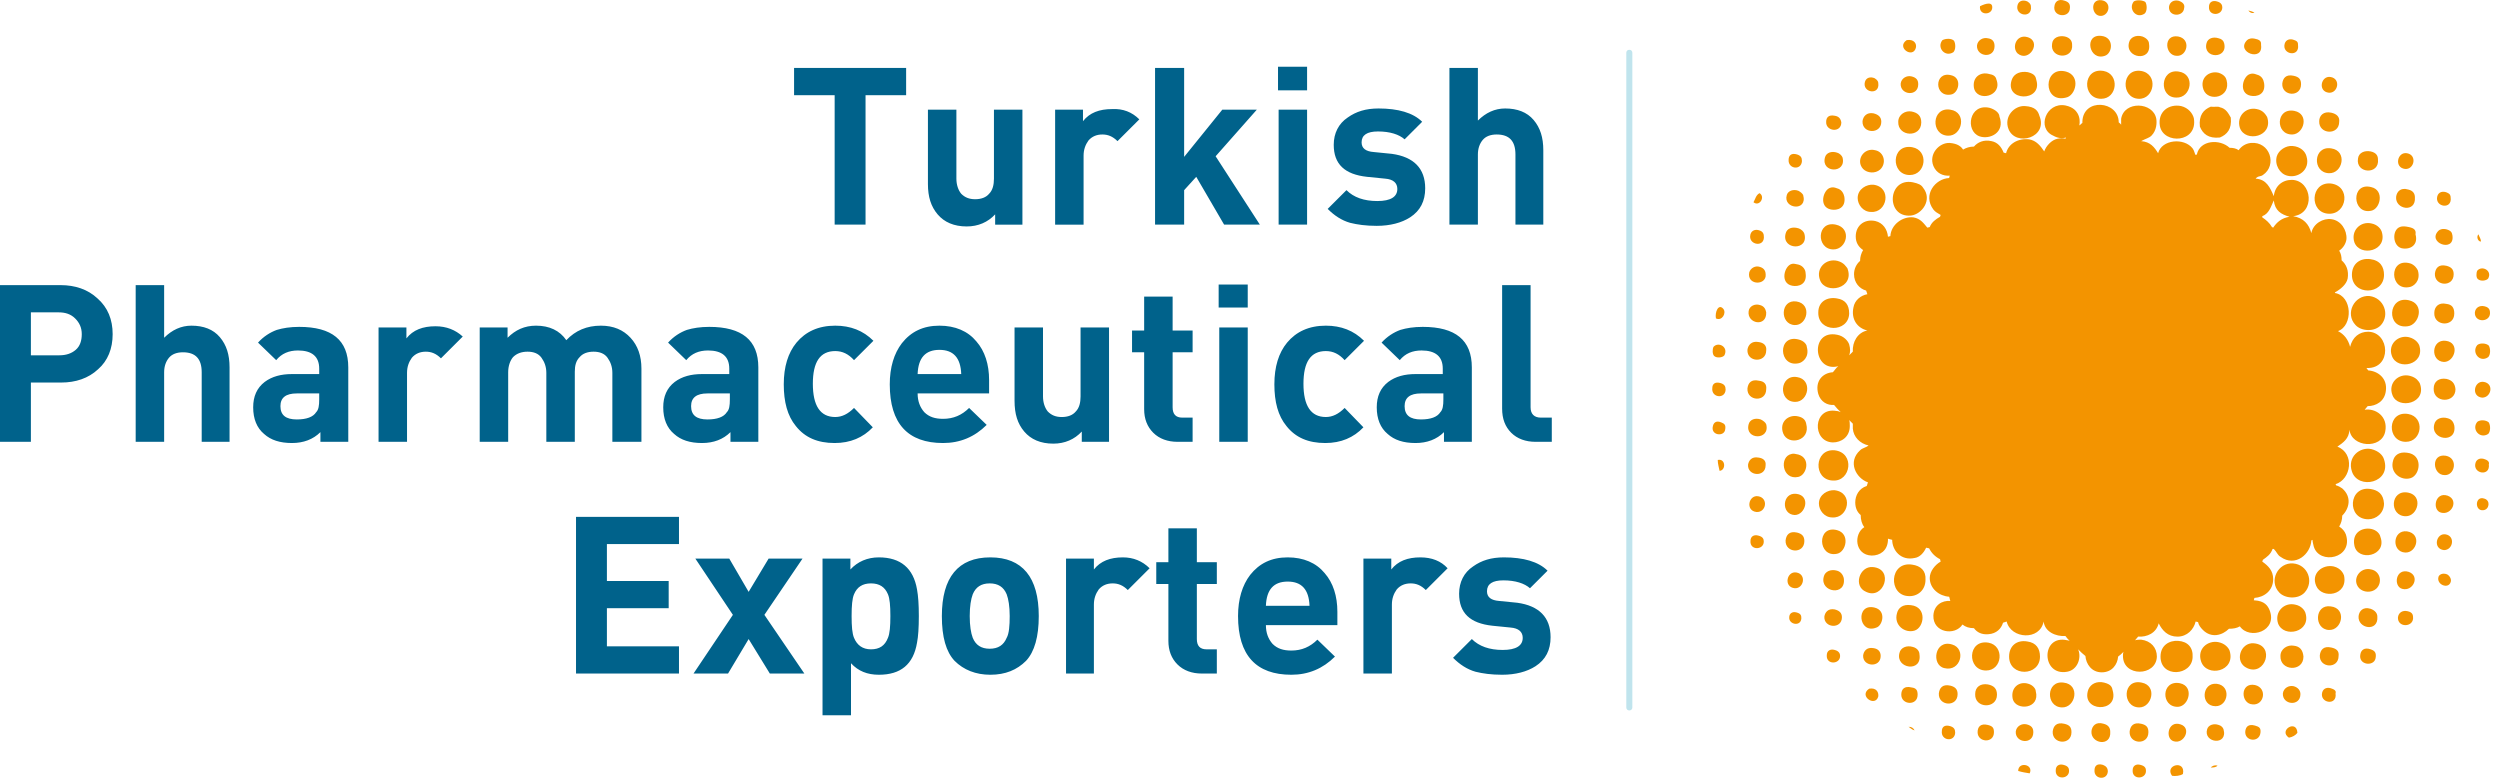
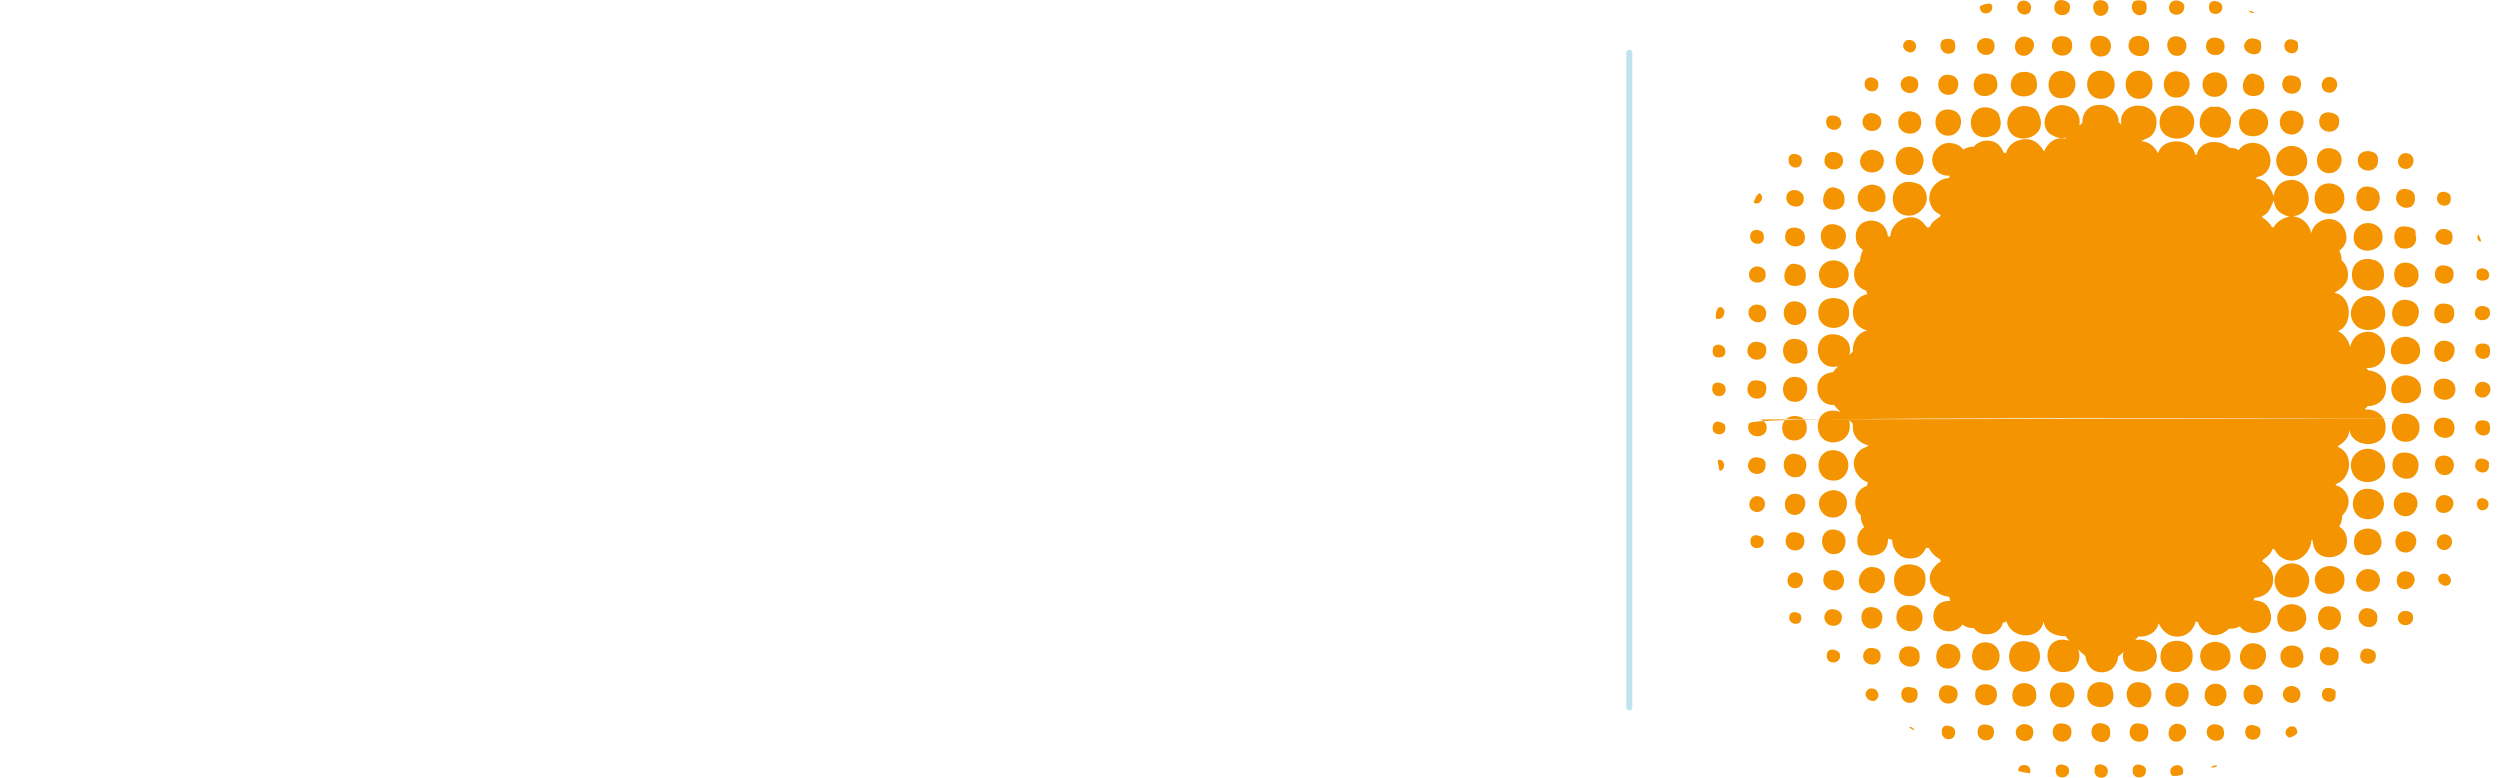
<svg xmlns="http://www.w3.org/2000/svg" width="180" height="56" viewBox="0 0 180 56" fill="none">
-   <path fill-rule="evenodd" clip-rule="evenodd" d="M92.017 6.503H94.11V4.804H92.017V6.503ZM92.061 16.173H94.11V7.897H92.061V16.173ZM62.319 6.852H65.241V4.892H57.173V6.852H60.095V16.173H62.319V6.852ZM87.743 22.141H89.837V20.486H87.743V22.141ZM87.787 31.811H89.837V23.579H87.787V31.811ZM7.065 26.584C7.763 25.974 8.111 25.103 8.111 24.058C8.111 23.012 7.763 22.141 7.021 21.488C6.323 20.834 5.408 20.529 4.361 20.529H0V31.811H2.224V27.543H4.405C5.451 27.543 6.367 27.238 7.065 26.584ZM5.408 22.925C5.713 23.23 5.887 23.579 5.887 24.058C5.887 24.537 5.757 24.929 5.451 25.19C5.146 25.452 4.753 25.582 4.274 25.582H2.224V22.49H4.23C4.71 22.49 5.102 22.62 5.408 22.925ZM41.473 48.495H48.887V46.535H43.697V43.79H48.145V41.83H43.697V39.173H48.887V37.213H41.473V48.495ZM55.428 48.495H57.914L55.036 44.269L57.783 40.218H55.341L53.902 42.614L52.507 40.218H50.064L52.768 44.269L49.934 48.495H52.419L53.902 46.012L55.428 48.495ZM66.156 44.357C66.156 45.184 66.113 45.838 66.026 46.273C65.764 47.841 64.848 48.582 63.278 48.582C62.45 48.582 61.795 48.321 61.272 47.754V51.5H59.222V40.218H61.228V41.002C61.752 40.436 62.45 40.131 63.278 40.131C64.848 40.131 65.764 40.915 66.026 42.44C66.113 42.919 66.156 43.529 66.156 44.357ZM64.107 44.357C64.107 43.616 64.063 43.093 63.932 42.788C63.714 42.266 63.322 42.004 62.711 42.004C62.101 42.004 61.708 42.266 61.49 42.788C61.359 43.093 61.316 43.616 61.316 44.357C61.316 45.097 61.359 45.62 61.49 45.925C61.708 46.447 62.101 46.752 62.711 46.752C63.322 46.752 63.714 46.491 63.932 45.925C64.063 45.62 64.107 45.097 64.107 44.357ZM73.875 47.58C74.486 46.927 74.791 45.838 74.791 44.357C74.791 41.569 73.614 40.131 71.302 40.131C68.991 40.131 67.814 41.569 67.814 44.357C67.814 45.881 68.119 46.927 68.729 47.58C69.383 48.233 70.256 48.582 71.302 48.582C72.393 48.582 73.221 48.233 73.875 47.58ZM72.48 42.788C72.611 43.137 72.698 43.66 72.698 44.357C72.698 45.053 72.654 45.62 72.48 45.925C72.262 46.447 71.869 46.709 71.259 46.709C70.648 46.709 70.256 46.447 70.038 45.925C69.907 45.576 69.82 45.053 69.82 44.357C69.82 43.66 69.907 43.137 70.038 42.788C70.256 42.266 70.648 42.004 71.259 42.004C71.869 42.004 72.262 42.266 72.48 42.788ZM82.772 40.915L81.202 42.483C80.853 42.135 80.504 42.004 80.112 42.004C79.719 42.004 79.37 42.135 79.109 42.44C78.891 42.745 78.76 43.093 78.76 43.529V48.495H76.754V40.218H78.76V41.002C79.239 40.393 79.937 40.131 80.853 40.131C81.594 40.131 82.249 40.393 82.772 40.915ZM86.522 48.495H87.612V46.752H86.871C86.391 46.752 86.173 46.491 86.173 46.012V42.048H87.612V40.48H86.173V38.04H84.124V40.48H83.251V42.048H84.124V46.142C84.124 46.839 84.342 47.406 84.778 47.841C85.214 48.277 85.825 48.495 86.522 48.495ZM96.291 45.01H91.145C91.145 45.576 91.319 46.012 91.625 46.36C91.974 46.709 92.41 46.84 92.977 46.84C93.718 46.84 94.328 46.578 94.852 46.055L96.117 47.275C95.244 48.146 94.198 48.582 92.977 48.582C90.447 48.582 89.139 47.188 89.139 44.357C89.139 43.137 89.444 42.135 90.011 41.395C90.665 40.567 91.537 40.131 92.715 40.131C93.849 40.131 94.764 40.523 95.375 41.264C95.986 41.961 96.291 42.919 96.291 44.052V45.01ZM94.285 43.616C94.241 42.44 93.718 41.874 92.715 41.874C91.712 41.874 91.189 42.44 91.145 43.616H94.285ZM102.658 42.483L104.228 40.915C103.748 40.393 103.094 40.131 102.265 40.131C101.35 40.131 100.652 40.393 100.172 41.002V40.218H98.166V48.495H100.216V43.529C100.216 43.093 100.347 42.745 100.565 42.44C100.826 42.135 101.175 42.004 101.568 42.004C101.96 42.004 102.309 42.135 102.658 42.483ZM111.642 45.881C111.642 46.796 111.293 47.493 110.551 47.972C109.941 48.364 109.112 48.582 108.153 48.582C107.368 48.582 106.757 48.495 106.234 48.364C105.623 48.19 105.1 47.841 104.62 47.362L105.972 46.012C106.496 46.535 107.237 46.796 108.196 46.796C109.156 46.796 109.636 46.491 109.636 45.925C109.636 45.489 109.33 45.228 108.763 45.184L107.455 45.053C105.841 44.879 105.056 44.139 105.056 42.745C105.056 41.917 105.405 41.22 106.06 40.785C106.67 40.349 107.368 40.131 108.284 40.131C109.679 40.131 110.769 40.436 111.424 41.09L110.159 42.353C109.766 42.004 109.112 41.786 108.24 41.786C107.455 41.786 107.063 42.048 107.063 42.571C107.063 43.006 107.368 43.224 107.935 43.268L109.243 43.398C110.813 43.616 111.642 44.444 111.642 45.881ZM16.528 31.811H14.522V26.802C14.522 25.844 14.086 25.365 13.17 25.365C12.734 25.365 12.385 25.495 12.167 25.757C11.949 26.018 11.818 26.366 11.818 26.802V31.811H9.769V20.529H11.818V24.319C12.385 23.753 13.039 23.448 13.781 23.448C14.653 23.448 15.351 23.709 15.83 24.276C16.31 24.842 16.528 25.539 16.528 26.454V31.811ZM23.07 31.811H25.076V26.453C25.076 24.493 23.898 23.535 21.543 23.535C20.889 23.535 20.366 23.622 19.93 23.753C19.45 23.927 18.97 24.232 18.578 24.668L19.886 25.931C20.279 25.452 20.802 25.234 21.456 25.234C22.459 25.234 22.983 25.669 22.983 26.541V26.933H21.02C20.235 26.933 19.581 27.107 19.058 27.499C18.491 27.935 18.229 28.544 18.229 29.328C18.229 30.156 18.491 30.809 19.014 31.245C19.494 31.681 20.148 31.898 21.02 31.898C21.849 31.898 22.546 31.637 23.07 31.114V31.811ZM22.983 28.327V28.762C22.983 29.198 22.939 29.503 22.764 29.677C22.546 30.025 22.067 30.2 21.369 30.2C20.584 30.2 20.191 29.895 20.191 29.241C20.191 28.631 20.584 28.327 21.369 28.327H22.983ZM33.318 24.232L31.748 25.8C31.399 25.452 31.05 25.321 30.658 25.321C30.265 25.321 29.916 25.452 29.655 25.757C29.437 26.061 29.306 26.41 29.306 26.846V31.811H27.256V23.579H29.262V24.363C29.742 23.753 30.44 23.491 31.356 23.491C32.141 23.491 32.795 23.753 33.318 24.232ZM44.09 31.811H46.139H46.183V26.541C46.183 25.626 45.921 24.885 45.398 24.319C44.875 23.753 44.177 23.448 43.261 23.448C42.258 23.448 41.429 23.796 40.775 24.493C40.296 23.796 39.554 23.448 38.595 23.448C37.766 23.448 37.112 23.753 36.545 24.319V23.579H34.539V31.811H36.589V26.802C36.589 26.366 36.72 25.974 36.938 25.713C37.199 25.452 37.548 25.321 37.984 25.321C38.42 25.321 38.769 25.452 38.987 25.757C39.205 26.061 39.336 26.41 39.336 26.846V31.811H41.386V26.759C41.386 26.323 41.473 25.974 41.735 25.713C41.953 25.452 42.302 25.321 42.738 25.321C43.174 25.321 43.523 25.452 43.741 25.757C43.959 26.061 44.09 26.41 44.09 26.846V31.811ZM54.6 31.811H52.594V31.114C52.07 31.637 51.373 31.898 50.544 31.898C49.672 31.898 49.018 31.681 48.538 31.245C48.015 30.809 47.753 30.156 47.753 29.328C47.753 28.544 48.015 27.935 48.581 27.499C49.105 27.107 49.759 26.933 50.544 26.933H52.507V26.541C52.507 25.669 51.983 25.234 50.98 25.234C50.326 25.234 49.803 25.452 49.41 25.931L48.102 24.668C48.494 24.232 48.974 23.927 49.454 23.753C49.89 23.622 50.413 23.535 51.067 23.535C53.422 23.535 54.6 24.493 54.6 26.453V31.811ZM52.55 28.762V28.327H50.937C50.151 28.327 49.759 28.631 49.759 29.241C49.759 29.895 50.151 30.2 50.937 30.2C51.634 30.2 52.114 30.025 52.332 29.677C52.507 29.503 52.55 29.198 52.55 28.762ZM60.095 31.898C61.228 31.898 62.144 31.506 62.842 30.766L61.49 29.372C61.054 29.808 60.618 30.025 60.138 30.025C59.048 30.025 58.525 29.198 58.525 27.63C58.525 26.061 59.048 25.277 60.138 25.277C60.661 25.277 61.098 25.495 61.49 25.931L62.886 24.537C62.144 23.796 61.228 23.448 60.138 23.448C58.917 23.448 58.001 23.884 57.347 24.668C56.737 25.408 56.431 26.41 56.431 27.673C56.431 28.936 56.693 29.938 57.303 30.679C57.958 31.506 58.873 31.898 60.095 31.898ZM71.215 28.327H66.069C66.069 28.893 66.244 29.328 66.549 29.677C66.898 30.025 67.334 30.156 67.901 30.156C68.642 30.156 69.253 29.895 69.776 29.372L71.041 30.592C70.168 31.463 69.122 31.898 67.901 31.898C65.371 31.898 64.063 30.505 64.063 27.673C64.063 26.453 64.368 25.452 64.935 24.711C65.59 23.884 66.462 23.448 67.639 23.448C68.773 23.448 69.689 23.84 70.299 24.581C70.91 25.277 71.215 26.236 71.215 27.368V28.327ZM69.209 26.933C69.165 25.757 68.642 25.19 67.639 25.19C66.636 25.19 66.113 25.757 66.069 26.933H69.209ZM77.888 31.811H79.85V23.579H77.8V28.544C77.8 28.98 77.713 29.372 77.451 29.633C77.233 29.895 76.885 30.026 76.448 30.026C76.012 30.026 75.707 29.895 75.445 29.633C75.227 29.372 75.096 28.98 75.096 28.544V23.579H73.047V28.849C73.047 29.808 73.265 30.505 73.745 31.071C74.224 31.637 74.922 31.942 75.838 31.942C76.666 31.942 77.364 31.637 77.888 31.071V31.811ZM85.868 31.811H84.778C84.08 31.811 83.47 31.594 83.034 31.158C82.597 30.722 82.379 30.156 82.379 29.459V25.365H81.507V23.796H82.379V21.357H84.429V23.796H85.868V25.365H84.429V29.328C84.429 29.808 84.647 30.069 85.127 30.069H85.868V31.811ZM98.166 30.766C97.468 31.506 96.553 31.898 95.419 31.898C94.198 31.898 93.282 31.506 92.628 30.679C92.017 29.938 91.755 28.936 91.755 27.673C91.755 26.41 92.061 25.408 92.671 24.668C93.325 23.884 94.241 23.448 95.462 23.448C96.553 23.448 97.468 23.796 98.21 24.537L96.814 25.931C96.422 25.495 95.986 25.277 95.462 25.277C94.372 25.277 93.849 26.061 93.849 27.63C93.849 29.198 94.372 30.025 95.462 30.025C95.942 30.025 96.378 29.808 96.814 29.372L98.166 30.766ZM103.966 31.811H105.972V26.453C105.972 24.493 104.795 23.535 102.44 23.535C101.786 23.535 101.262 23.622 100.826 23.753C100.347 23.927 99.867 24.232 99.474 24.668L100.783 25.931C101.175 25.452 101.699 25.234 102.353 25.234C103.356 25.234 103.879 25.669 103.879 26.541V26.933H101.917C101.132 26.933 100.477 27.107 99.954 27.499C99.387 27.935 99.126 28.544 99.126 29.328C99.126 30.156 99.387 30.809 99.911 31.245C100.39 31.681 101.044 31.898 101.917 31.898C102.745 31.898 103.443 31.637 103.966 31.114V31.811ZM103.923 28.327V28.762C103.923 29.198 103.879 29.503 103.705 29.677C103.487 30.025 103.007 30.2 102.309 30.2C101.524 30.2 101.132 29.895 101.132 29.241C101.132 28.631 101.524 28.327 102.309 28.327H103.923ZM111.729 31.811H110.551C109.854 31.811 109.243 31.594 108.807 31.158C108.371 30.722 108.153 30.156 108.153 29.416V20.529H110.202V29.328C110.202 29.808 110.464 30.069 110.944 30.069H111.729V31.811ZM73.614 16.174H71.651V15.433C71.128 15.999 70.43 16.304 69.602 16.304C68.686 16.304 67.988 15.999 67.508 15.433C67.029 14.867 66.811 14.17 66.811 13.255V7.897H68.86V12.863C68.86 13.299 68.991 13.691 69.209 13.952C69.471 14.213 69.776 14.344 70.212 14.344C70.648 14.344 70.997 14.213 71.215 13.952C71.477 13.691 71.564 13.299 71.564 12.863V7.897H73.614V16.174ZM80.46 10.162L82.031 8.594C81.507 8.071 80.853 7.81 80.068 7.854C79.152 7.854 78.454 8.115 77.975 8.725V7.897H75.969V16.174H78.018V11.208C78.018 10.772 78.149 10.424 78.367 10.119C78.629 9.814 78.978 9.683 79.37 9.683C79.763 9.683 80.112 9.814 80.46 10.162ZM90.709 16.173H88.136L86.13 12.732L85.258 13.691V16.173H83.164V4.892H85.258V11.295L88.005 7.897H90.491L87.525 11.251L90.709 16.173ZM102.614 13.56C102.614 14.475 102.266 15.172 101.524 15.651C100.914 16.043 100.085 16.261 99.126 16.261C98.341 16.261 97.73 16.174 97.207 16.043C96.596 15.869 96.073 15.52 95.593 15.041L96.945 13.691C97.468 14.213 98.21 14.475 99.169 14.475C100.129 14.475 100.608 14.17 100.608 13.604C100.608 13.168 100.303 12.906 99.736 12.863L98.428 12.732C96.814 12.558 96.029 11.818 96.029 10.424C96.029 9.596 96.378 8.899 97.032 8.463C97.643 8.028 98.341 7.81 99.256 7.81C100.652 7.81 101.742 8.115 102.396 8.768L101.132 10.032C100.739 9.683 100.085 9.465 99.213 9.465C98.428 9.465 98.035 9.727 98.035 10.249C98.035 10.685 98.341 10.903 98.907 10.946L100.216 11.077C101.786 11.295 102.614 12.123 102.614 13.56ZM109.112 16.173H111.118V10.816C111.118 9.901 110.9 9.204 110.421 8.638C109.941 8.071 109.243 7.81 108.371 7.81C107.63 7.81 106.975 8.115 106.408 8.681V4.892H104.359V16.173H106.408V11.12C106.408 10.685 106.539 10.336 106.757 10.075C106.975 9.814 107.324 9.683 107.76 9.683C108.676 9.683 109.112 10.162 109.112 11.12V16.173Z" fill="#00628B" />
-   <path d="M151.283 0.013C150.455 -0.074 150.586 1.189 151.283 1.145C151.894 1.102 152.068 0.1 151.283 0.013ZM156.865 0.056C156.516 -0.031 156.211 0.144 156.168 0.492C156.124 1.233 157.214 1.233 157.258 0.579C157.301 0.405 157.258 0.187 156.865 0.056ZM153.638 0.1C153.202 0.623 153.813 1.407 154.423 0.971C154.598 0.797 154.598 0.361 154.467 0.144C154.292 0.013 153.856 -0.031 153.638 0.1ZM148.667 0.056C148.187 -0.118 147.969 0.144 147.925 0.405C147.751 1.189 148.885 1.32 149.016 0.71C149.103 0.274 148.928 0.144 148.667 0.056ZM159.613 0.1C159.308 0.013 159.046 0.144 159.046 0.492C159.002 1.189 160.005 1.145 160.005 0.536C160.005 0.405 159.962 0.187 159.613 0.1ZM145.963 0.1C145.658 -0.031 145.352 0.056 145.265 0.361C145.047 1.145 146.355 1.363 146.224 0.448C146.224 0.361 146.181 0.231 145.963 0.1ZM142.561 0.448C142.474 1.102 143.346 1.102 143.433 0.623C143.521 0.1 142.997 0.231 142.561 0.448ZM161.881 0.753C161.968 0.884 162.099 0.971 162.317 0.928C162.229 0.84 162.055 0.797 161.881 0.753ZM151.283 2.583C150.019 2.452 150.411 4.412 151.545 4.02C152.112 3.846 152.243 2.67 151.283 2.583ZM156.822 2.626C155.731 2.452 155.862 4.02 156.735 4.02C157.476 4.064 157.781 2.801 156.822 2.626ZM154.249 2.626C153.813 2.496 153.377 2.67 153.289 3.062C152.984 4.195 154.947 4.5 154.728 3.149C154.728 2.975 154.598 2.757 154.249 2.626ZM148.667 2.626C148.231 2.539 147.794 2.714 147.751 3.149C147.576 4.238 149.321 4.325 149.19 3.193C149.19 2.975 149.059 2.714 148.667 2.626ZM145.963 2.67C145.178 2.452 144.829 3.411 145.265 3.846C146.094 4.543 147.053 2.975 145.963 2.67ZM159.744 2.757C159.351 2.626 158.959 2.757 158.871 3.106C158.566 4.238 160.441 4.282 160.136 3.106C160.092 2.931 159.962 2.801 159.744 2.757ZM143.128 2.757C142.779 2.67 142.387 2.888 142.343 3.28C142.3 4.107 143.608 4.238 143.608 3.323C143.608 3.018 143.477 2.801 143.128 2.757ZM162.404 2.801C162.099 2.714 161.881 2.801 161.793 2.888C160.921 3.759 162.971 4.5 162.796 3.236C162.796 3.106 162.84 2.888 162.404 2.801ZM139.857 2.888C139.421 3.411 140.032 4.151 140.642 3.759C140.817 3.585 140.817 3.149 140.686 2.931C140.512 2.757 140.119 2.757 139.857 2.888ZM165.195 2.888C164.89 2.757 164.584 2.844 164.497 3.149C164.279 3.933 165.587 4.151 165.457 3.236C165.457 3.106 165.457 2.975 165.195 2.888ZM137.284 2.888C136.499 3.411 137.721 4.238 137.939 3.454C138.026 3.149 137.808 2.801 137.284 2.888ZM154.162 5.109C152.722 4.892 152.679 7.07 153.987 7.113C155.121 7.157 155.426 5.327 154.162 5.109ZM151.458 5.109C149.931 4.848 149.888 7.113 151.283 7.113C152.461 7.113 152.635 5.327 151.458 5.109ZM156.865 5.153C158.086 5.327 157.781 7.07 156.691 7.026C155.426 7.026 155.513 4.935 156.865 5.153ZM148.754 5.153C147.097 4.717 147.053 7.462 148.754 7.026C149.452 6.895 149.844 5.458 148.754 5.153ZM146.006 5.196C146.53 5.327 146.573 5.545 146.617 5.763C147.097 7.374 144.218 7.331 144.873 5.676C145.047 5.284 145.483 5.109 146.006 5.196ZM159.744 5.24C159.046 5.066 158.348 5.632 158.653 6.46C159.002 7.374 160.659 7.026 160.311 5.763C160.267 5.588 160.136 5.371 159.744 5.24ZM143.215 5.327C142.605 5.153 141.994 5.545 142.125 6.329C142.343 7.374 144.218 6.939 143.739 5.719C143.695 5.501 143.521 5.371 143.215 5.327ZM162.491 5.371C162.273 5.284 162.142 5.284 162.011 5.327C161.488 5.458 161.139 6.721 162.055 6.895C162.491 6.982 163.145 6.808 163.014 5.981C162.971 5.719 162.84 5.458 162.491 5.371ZM140.468 5.414C139.247 5.109 139.247 7.026 140.468 6.808C141.035 6.721 141.297 5.588 140.468 5.414ZM165.151 5.458C164.584 5.327 164.366 5.632 164.323 6.024C164.279 6.939 165.675 7.026 165.675 6.068C165.675 5.719 165.544 5.545 165.151 5.458ZM137.633 5.501C137.284 5.414 136.892 5.632 136.848 6.024C136.805 6.852 138.113 6.982 138.113 6.068C138.113 5.763 137.982 5.588 137.633 5.501ZM167.811 5.545C167.114 5.414 166.852 6.59 167.681 6.677C168.335 6.721 168.553 5.676 167.811 5.545ZM134.973 5.632C134.668 5.501 134.363 5.588 134.275 5.893C134.057 6.677 135.366 6.895 135.235 5.981C135.235 5.893 135.191 5.763 134.973 5.632ZM157.04 7.636C156.168 7.462 155.339 8.028 155.513 9.073C155.775 10.424 158.261 10.293 157.956 8.507C157.868 8.159 157.563 7.766 157.04 7.636ZM148.71 7.592C149.321 7.723 149.495 8.028 149.582 8.159C149.757 8.463 149.757 8.768 149.713 9.03C149.801 8.986 149.844 8.899 149.931 8.855C149.931 8.812 149.931 8.812 149.931 8.768C149.975 7.026 152.548 7.244 152.548 8.812C152.592 8.855 152.679 8.899 152.722 8.986C152.722 8.855 152.722 8.681 152.722 8.551C152.94 7.244 155.034 7.331 155.252 8.551C155.295 8.812 155.295 9.378 154.903 9.77C154.728 9.944 154.467 9.988 154.162 10.162C154.816 10.206 155.121 10.598 155.383 11.033C155.644 10.032 157.258 9.901 157.868 10.685C157.999 10.859 157.999 11.033 158.086 11.164L158.174 11.121C158.392 10.075 159.831 9.988 160.529 10.641C160.79 10.641 161.008 10.685 161.183 10.816C161.357 10.554 161.662 10.336 162.055 10.293C163.45 10.162 163.974 11.905 162.927 12.602C162.753 12.732 162.578 12.645 162.404 12.863C163.189 12.906 163.45 13.516 163.712 14.126C163.799 13.386 164.323 12.95 165.02 12.95C166.503 12.994 166.721 15.389 165.108 15.564C165.849 15.694 166.242 16.13 166.416 16.783C166.547 16.086 167.288 15.694 167.855 15.781C168.553 15.868 168.989 16.566 168.945 17.219C168.902 17.567 168.684 17.872 168.422 18.047C168.553 18.264 168.596 18.482 168.596 18.744C168.945 19.048 169.12 19.484 169.033 20.05C168.945 20.486 168.509 20.834 168.117 21.052V21.096C169.381 21.314 169.425 23.448 168.335 23.84C168.771 24.058 169.076 24.45 169.207 24.973C169.381 24.276 169.861 23.884 170.515 23.884C172.085 23.927 172.216 26.541 170.428 26.497H170.384C170.428 26.541 170.472 26.628 170.515 26.671C171.213 26.715 171.911 27.238 171.78 28.152C171.693 28.893 171.082 29.241 170.472 29.241C170.384 29.328 170.341 29.416 170.254 29.503C171.039 29.372 171.954 29.982 171.736 31.071C171.475 32.378 169.294 32.203 169.163 30.94C169.12 31.594 168.727 31.855 168.291 32.16C169.556 32.639 169.294 34.512 168.16 34.861L168.204 34.948C168.378 34.991 168.509 35.078 168.64 35.165C169.338 35.775 169.163 36.603 168.64 37.126C168.64 37.431 168.553 37.692 168.422 37.91C168.684 38.084 168.814 38.258 168.902 38.476C169.469 40.218 166.983 40.697 166.59 39.347C166.547 39.173 166.503 38.999 166.503 38.868L166.416 38.912C166.372 39.87 165.282 40.872 164.192 40.088C163.974 39.957 163.93 39.739 163.712 39.521H163.625C163.494 39.913 163.232 40.088 162.927 40.306L162.884 40.436C163.32 40.741 163.669 41.09 163.669 41.699C163.669 42.527 163.014 43.006 162.317 43.05L162.273 43.224H162.317C163.058 43.267 163.276 43.616 163.407 43.921C164.017 45.446 161.968 46.099 161.27 45.097C161.052 45.228 160.79 45.271 160.485 45.271C160.005 45.75 159.22 45.968 158.61 45.358C158.435 45.184 158.304 45.01 158.261 44.792L158.086 44.749C157.956 45.315 157.476 45.837 156.778 45.837C156.08 45.837 155.688 45.402 155.426 44.879C155.252 45.576 154.598 45.881 153.943 45.837C153.856 45.925 153.813 46.012 153.725 46.099C153.856 46.055 154.031 46.055 154.162 46.055C154.859 46.142 155.295 46.622 155.295 47.275C155.252 48.712 152.853 48.756 152.853 47.231C152.853 47.144 152.853 47.014 152.897 46.926C152.766 47.057 152.635 47.188 152.504 47.275C152.461 47.841 152.068 48.408 151.327 48.408C150.586 48.408 150.193 47.798 150.149 47.231C149.975 47.101 149.801 46.926 149.626 46.752C149.888 47.362 149.582 48.233 148.841 48.364C146.966 48.712 146.922 45.663 148.841 46.099C148.928 46.099 148.972 46.142 149.016 46.142C148.928 46.055 148.797 45.925 148.71 45.794C148.013 45.837 147.228 45.489 147.14 44.749C146.879 46.142 144.785 46.012 144.48 44.749L144.218 44.836C144.088 45.271 143.739 45.62 143.172 45.663C142.692 45.707 142.343 45.533 142.125 45.228C141.776 45.228 141.515 45.141 141.297 44.966C140.773 45.794 139.16 45.576 139.203 44.313C139.247 43.572 139.814 43.224 140.424 43.267C140.381 43.18 140.381 43.05 140.337 42.963C139.639 42.919 138.942 42.396 138.942 41.612C138.942 41.133 139.334 40.654 139.727 40.436L139.683 40.262C139.334 40.088 139.072 39.826 138.898 39.478L138.68 39.434C138.506 39.826 138.2 40.131 137.851 40.175C136.848 40.393 136.238 39.608 136.238 38.868C136.107 38.825 136.02 38.825 135.933 38.781C135.933 38.825 135.933 38.868 135.933 38.912C135.889 39.652 135.366 40.001 134.755 40.001C133.534 39.957 133.447 38.432 134.232 37.953C134.057 37.736 133.97 37.431 133.97 37.082C133.708 36.864 133.578 36.559 133.578 36.167C133.578 35.688 133.839 35.166 134.406 34.991L134.493 34.73C133.621 34.425 133.011 33.249 133.926 32.421C134.101 32.247 134.319 32.247 134.537 32.073C133.926 31.942 133.447 31.463 133.403 30.853C133.403 30.722 133.403 30.635 133.403 30.505C133.316 30.418 133.229 30.33 133.141 30.243C133.185 30.374 133.185 30.505 133.185 30.679C133.185 31.463 132.575 31.855 131.964 31.855C130.438 31.811 130.525 29.285 132.226 29.59C132.313 29.59 132.444 29.633 132.531 29.677C132.357 29.503 132.182 29.328 132.051 29.154C131.572 29.198 131.092 28.936 130.917 28.37C130.656 27.455 131.223 26.846 131.964 26.802C132.095 26.671 132.182 26.497 132.357 26.366C130.525 26.846 130.307 23.709 132.269 24.101C132.749 24.188 133.054 24.537 133.141 24.798C133.229 25.103 133.229 25.364 133.141 25.582C133.229 25.495 133.316 25.408 133.403 25.321C133.36 24.624 133.752 23.927 134.45 23.796C133.708 23.622 133.272 22.969 133.447 22.141C133.534 21.618 133.97 21.27 134.45 21.183L134.363 20.922C133.883 20.791 133.49 20.355 133.49 19.745C133.49 19.353 133.665 19.005 133.926 18.787C133.926 18.482 134.014 18.221 134.145 18.003C133.883 17.829 133.665 17.567 133.621 17.175C133.534 16.304 134.188 15.738 135.017 15.912C135.584 16.043 135.889 16.522 135.933 17.045L136.107 17.001C136.151 16.174 136.979 15.564 137.764 15.651C138.287 15.738 138.506 16.086 138.767 16.391L138.942 16.348C139.072 15.999 139.378 15.781 139.683 15.607L139.727 15.476C139.509 15.346 139.334 15.259 139.203 15.085C138.418 14.039 139.334 12.863 140.337 12.819L140.381 12.645C139.901 12.689 139.421 12.471 139.203 11.948C138.854 11.077 139.639 10.249 140.381 10.293C140.948 10.336 141.209 10.554 141.34 10.772C141.558 10.641 141.82 10.554 142.125 10.554C142.387 10.249 142.823 10.032 143.39 10.162C143.826 10.249 144.088 10.554 144.262 10.99L144.437 11.033C144.611 10.336 145.309 9.944 146.094 10.032C146.617 10.119 146.922 10.511 147.184 10.903C147.315 10.511 147.707 10.075 148.143 9.988C148.361 9.944 148.536 9.944 148.71 9.988L148.754 9.901C148.449 9.988 148.143 9.944 147.838 9.77C146.617 9.247 147.315 7.331 148.71 7.592ZM163.669 16.391C163.93 15.999 164.279 15.694 164.846 15.607C164.235 15.433 163.799 15.172 163.712 14.431C163.494 14.91 163.363 15.389 162.884 15.564V15.651C163.145 15.825 163.407 16.043 163.581 16.348L163.669 16.391ZM145.788 7.636C145.047 7.592 144.262 8.376 144.611 9.291C145.134 10.598 147.489 9.901 146.835 8.333C146.748 8.028 146.573 7.679 145.788 7.636ZM159.831 7.723C160.267 7.81 160.441 8.159 160.616 8.463C160.703 9.291 160.354 9.683 159.831 9.901C159.002 9.988 158.61 9.64 158.392 9.117C158.304 8.289 158.653 7.897 159.177 7.679C159.395 7.723 159.7 7.636 159.831 7.723ZM143.259 7.766C141.776 7.418 141.471 9.422 142.518 9.814C143.259 10.075 144.393 9.552 143.957 8.376C143.957 8.159 143.695 7.897 143.259 7.766ZM162.491 7.854C161.706 7.679 161.008 8.376 161.27 9.204C161.662 10.293 163.712 9.857 163.232 8.42C163.145 8.289 162.971 7.941 162.491 7.854ZM140.424 7.897C139.072 7.679 138.985 9.727 140.25 9.77C141.297 9.814 141.645 8.071 140.424 7.897ZM165.195 7.984C163.843 7.723 163.799 9.727 165.064 9.683C165.893 9.64 166.285 8.202 165.195 7.984ZM137.633 8.028C137.197 7.941 136.674 8.246 136.674 8.768C136.63 9.857 138.331 9.944 138.331 8.812C138.331 8.333 138.069 8.115 137.633 8.028ZM167.855 8.115C167.288 7.984 166.983 8.333 166.983 8.725C166.939 9.683 168.422 9.77 168.422 8.768C168.466 8.42 168.248 8.202 167.855 8.115ZM134.886 8.159C134.406 8.071 134.145 8.376 134.101 8.725C134.057 9.64 135.453 9.683 135.453 8.768C135.453 8.42 135.235 8.246 134.886 8.159ZM132.095 8.333C131.659 8.246 131.484 8.463 131.484 8.768C131.441 9.465 132.575 9.596 132.575 8.812C132.531 8.551 132.4 8.376 132.095 8.333ZM165.064 10.511C164.584 10.467 164.061 10.816 163.93 11.251C163.756 11.861 164.148 12.514 164.672 12.645C165.413 12.863 166.372 12.253 166.067 11.251C165.98 10.903 165.631 10.554 165.064 10.511ZM137.677 10.598C136.151 10.336 136.107 12.602 137.502 12.602C138.68 12.602 138.898 10.816 137.677 10.598ZM167.855 10.685C166.547 10.467 166.46 12.427 167.681 12.471C168.684 12.514 169.033 10.859 167.855 10.685ZM135.017 10.816C134.188 10.598 133.578 11.556 134.145 12.166C134.45 12.471 135.017 12.514 135.366 12.21C135.845 11.774 135.671 10.946 135.017 10.816ZM170.69 10.903C170.254 10.816 169.818 10.99 169.774 11.425C169.599 12.514 171.344 12.602 171.213 11.469C171.213 11.208 171.082 10.99 170.69 10.903ZM132.269 10.99C131.877 10.859 131.484 10.99 131.397 11.338C131.092 12.471 132.967 12.514 132.662 11.338C132.618 11.208 132.444 11.033 132.269 10.99ZM173.306 11.033C172.609 10.903 172.347 12.079 173.175 12.166C173.83 12.21 174.048 11.164 173.306 11.033ZM129.391 11.121C128.955 10.99 128.78 11.208 128.78 11.513C128.737 12.166 129.696 12.297 129.74 11.6C129.74 11.338 129.653 11.208 129.391 11.121ZM137.721 13.124C135.889 12.776 135.758 15.694 137.59 15.52C138.375 15.433 139.16 14.387 138.462 13.516C138.331 13.299 138.113 13.211 137.721 13.124ZM167.811 13.211C166.329 13.081 166.242 15.346 167.681 15.389C168.989 15.433 169.294 13.386 167.811 13.211ZM134.886 13.299C134.406 13.255 133.752 13.603 133.752 14.257C133.752 14.736 134.145 15.259 134.711 15.259C135.889 15.346 136.238 13.473 134.886 13.299ZM170.733 13.473C169.251 13.081 169.338 15.476 170.733 15.172C171.387 15.041 171.693 13.691 170.733 13.473ZM132.269 13.56C132.051 13.473 131.92 13.473 131.79 13.516C131.266 13.647 130.917 14.91 131.833 15.085C132.269 15.172 132.923 14.997 132.793 14.17C132.749 13.952 132.618 13.647 132.269 13.56ZM173.394 13.647C172.827 13.473 172.565 13.821 172.521 14.17C172.434 15.085 173.96 15.346 173.873 14.213C173.873 13.995 173.786 13.734 173.394 13.647ZM129.478 13.734C129.129 13.603 128.737 13.734 128.65 14.039C128.344 15.041 130.176 15.259 129.827 14.039C129.784 13.952 129.653 13.821 129.478 13.734ZM176.185 13.865C175.879 13.734 175.574 13.821 175.487 14.126C175.269 14.91 176.577 15.128 176.446 14.213C176.446 14.083 176.403 13.952 176.185 13.865ZM126.251 14.562C126.687 14.91 127.123 14.17 126.687 13.908C126.426 14.039 126.382 14.344 126.251 14.562ZM170.733 16.086C169.948 15.912 169.251 16.609 169.512 17.437C169.905 18.526 171.954 18.09 171.475 16.653C171.431 16.522 171.213 16.174 170.733 16.086ZM132.182 16.174C130.787 15.868 130.743 17.959 132.008 17.959C132.967 17.959 133.36 16.435 132.182 16.174ZM173.437 16.348C173.219 16.304 173.001 16.261 172.783 16.348C172.216 16.566 172.26 17.698 172.914 17.872C173.524 18.003 174.135 17.654 173.917 16.87C173.96 16.609 173.873 16.435 173.437 16.348ZM129.478 16.435C129.042 16.304 128.65 16.435 128.562 16.827C128.257 18.003 130.263 18.09 129.914 16.827C129.871 16.696 129.74 16.522 129.478 16.435ZM176.185 16.522C175.879 16.435 175.661 16.522 175.574 16.609C174.702 17.48 176.752 18.221 176.577 16.957C176.533 16.827 176.577 16.653 176.185 16.522ZM126.731 16.609C126.426 16.478 126.12 16.566 126.033 16.87C125.815 17.654 127.123 17.872 126.992 16.957C126.992 16.87 126.949 16.696 126.731 16.609ZM178.452 16.87C178.278 17.045 178.409 17.393 178.627 17.393C178.627 17.175 178.496 17.045 178.452 16.87ZM170.646 18.656C169.905 18.569 169.338 19.005 169.338 19.789C169.338 21.314 171.649 21.27 171.649 19.789C171.649 19.223 171.387 18.744 170.646 18.656ZM132.313 18.787C131.484 18.569 130.699 19.31 131.048 20.181C131.441 21.226 133.578 20.791 133.011 19.31C132.923 19.223 132.793 18.918 132.313 18.787ZM173.524 18.961C171.954 18.526 172.042 21.009 173.524 20.66C173.742 20.616 174.309 20.268 174.091 19.484C174.048 19.353 173.83 19.048 173.524 18.961ZM129.478 19.048C129.26 19.005 129.129 18.961 128.999 19.005C128.475 19.136 128.126 20.399 129.042 20.573C129.478 20.66 130.132 20.486 130.002 19.658C130.002 19.44 129.827 19.136 129.478 19.048ZM176.141 19.136C175.574 19.005 175.356 19.31 175.312 19.702C175.269 20.616 176.664 20.704 176.664 19.745C176.664 19.397 176.49 19.223 176.141 19.136ZM126.731 19.223C126.382 19.092 126.033 19.31 125.946 19.615C125.771 20.486 126.992 20.573 127.123 19.92C127.167 19.484 126.992 19.31 126.731 19.223ZM178.365 19.484C178.278 19.658 178.278 20.007 178.409 20.094C178.583 20.268 179.019 20.224 179.15 20.05C179.455 19.484 178.714 19.092 178.365 19.484ZM170.603 21.314C169.512 21.226 168.814 22.577 169.599 23.404C169.992 23.84 170.951 23.927 171.431 23.404C172.085 22.664 171.649 21.444 170.603 21.314ZM132.269 21.488C131.572 21.357 130.917 21.706 130.917 22.49C130.874 23.971 133.098 23.971 133.141 22.577C133.141 21.923 132.836 21.575 132.269 21.488ZM173.437 21.618C171.911 21.27 171.78 23.709 173.35 23.491C174.179 23.404 174.615 21.88 173.437 21.618ZM129.347 21.706C128.17 21.531 128.126 23.361 129.217 23.404C130.132 23.448 130.481 21.88 129.347 21.706ZM176.141 21.88C175.574 21.749 175.269 22.098 175.269 22.533C175.225 23.491 176.708 23.579 176.708 22.577C176.708 22.141 176.533 21.923 176.141 21.88ZM126.731 21.967C126.338 21.836 125.946 22.054 125.902 22.402C125.771 23.317 127.211 23.579 127.167 22.49C127.123 22.272 127.036 22.054 126.731 21.967ZM178.888 22.054C178.54 21.967 178.234 22.141 178.191 22.49C178.147 23.23 179.237 23.23 179.281 22.577C179.281 22.402 179.281 22.141 178.888 22.054ZM123.547 22.925C123.983 23.143 124.332 22.533 124.071 22.228C123.722 21.836 123.46 22.49 123.547 22.925ZM173.437 24.276C172.652 24.101 171.911 24.798 172.216 25.626C172.609 26.715 174.658 26.279 174.179 24.842C174.135 24.755 173.96 24.406 173.437 24.276ZM129.522 24.45C127.952 24.014 128.039 26.497 129.522 26.149C129.74 26.105 130.307 25.757 130.089 24.973C130.089 24.798 129.871 24.537 129.522 24.45ZM176.097 24.537C175.051 24.406 174.964 26.018 175.967 26.061C176.752 26.061 177.144 24.668 176.097 24.537ZM126.6 24.624C126.12 24.537 125.859 24.842 125.815 25.19C125.771 26.105 127.167 26.149 127.167 25.234C127.211 24.885 126.992 24.668 126.6 24.624ZM178.365 24.842C177.929 25.364 178.54 26.149 179.15 25.713C179.324 25.539 179.324 25.103 179.194 24.885C179.019 24.711 178.583 24.668 178.365 24.842ZM123.373 24.973C123.286 25.147 123.286 25.495 123.416 25.626C123.591 25.8 124.027 25.757 124.158 25.582C124.463 24.973 123.722 24.581 123.373 24.973ZM173.524 27.063C172.696 26.846 171.911 27.586 172.26 28.457C172.652 29.503 174.789 29.067 174.222 27.586C174.135 27.455 174.004 27.194 173.524 27.063ZM129.391 27.151C128.126 26.933 127.996 28.936 129.26 28.936C130.22 28.936 130.525 27.325 129.391 27.151ZM176.141 27.281C175.618 27.194 175.225 27.455 175.225 27.978C175.182 29.023 176.795 29.067 176.795 28.022C176.752 27.586 176.533 27.368 176.141 27.281ZM126.644 27.412C126.077 27.281 125.859 27.586 125.815 27.978C125.771 28.893 127.167 28.98 127.167 28.022C127.211 27.673 127.036 27.455 126.644 27.412ZM178.845 27.499C178.147 27.368 177.885 28.544 178.714 28.631C179.368 28.631 179.586 27.63 178.845 27.499ZM123.896 27.586C123.46 27.455 123.286 27.673 123.286 27.935C123.198 28.631 124.201 28.762 124.245 28.065C124.245 27.804 124.158 27.673 123.896 27.586ZM173.394 29.808C171.867 29.546 171.824 31.811 173.219 31.811C174.397 31.811 174.615 30.025 173.394 29.808ZM129.478 29.982C128.78 29.808 128.083 30.374 128.388 31.201C128.737 32.116 130.394 31.768 130.045 30.505C130.002 30.287 129.871 30.069 129.478 29.982ZM176.228 30.113C175.792 29.982 175.356 30.156 175.269 30.548C174.964 31.681 176.926 31.986 176.708 30.635C176.664 30.461 176.577 30.2 176.228 30.113ZM126.774 30.2C126.382 30.069 125.989 30.2 125.902 30.548C125.597 31.681 127.472 31.724 127.167 30.548C127.123 30.418 126.949 30.287 126.774 30.2ZM178.365 30.374C177.929 30.897 178.54 31.637 179.15 31.245C179.324 31.071 179.324 30.635 179.194 30.418C179.019 30.243 178.583 30.2 178.365 30.374ZM123.94 30.418C123.547 30.243 123.373 30.461 123.329 30.679C123.155 31.332 124.071 31.463 124.201 30.984C124.289 30.592 124.158 30.505 123.94 30.418ZM170.733 32.334C169.905 32.16 168.989 32.9 169.338 33.946C169.774 35.296 172.216 34.773 171.649 33.075C171.562 32.77 171.257 32.465 170.733 32.334ZM132.095 32.421C130.612 32.291 130.525 34.556 131.964 34.599C133.272 34.686 133.578 32.595 132.095 32.421ZM173.306 32.595C172.696 32.508 172.391 32.813 172.303 33.162C172.042 34.033 172.87 34.643 173.568 34.425C174.266 34.207 174.484 32.726 173.306 32.595ZM129.478 32.726C129.26 32.683 129.129 32.639 128.999 32.683C128.083 32.857 128.301 34.599 129.478 34.338C130.089 34.207 130.394 32.987 129.478 32.726ZM176.097 32.813C175.007 32.639 175.138 34.207 176.01 34.207C176.752 34.251 177.013 32.987 176.097 32.813ZM126.6 32.944C126.12 32.857 125.902 33.162 125.859 33.467C125.815 34.294 127.123 34.381 127.123 33.51C127.167 33.162 126.949 32.987 126.6 32.944ZM178.932 33.075C178.627 32.944 178.321 33.031 178.234 33.336C178.016 34.12 179.324 34.338 179.194 33.423C179.237 33.336 179.194 33.162 178.932 33.075ZM123.678 33.118C123.678 33.423 123.765 33.641 123.809 33.902C124.289 33.859 124.245 32.987 123.678 33.118ZM170.69 35.209C169.076 34.948 168.945 37.387 170.515 37.387C171.082 37.387 171.649 36.951 171.649 36.254C171.606 35.557 171.213 35.296 170.69 35.209ZM132.095 35.296C131.615 35.253 130.961 35.601 130.961 36.254C130.961 36.734 131.353 37.256 131.92 37.256C133.098 37.343 133.49 35.47 132.095 35.296ZM173.394 35.47C172.085 35.209 171.998 37.169 173.219 37.169C174.091 37.169 174.484 35.688 173.394 35.47ZM129.347 35.557C128.301 35.427 128.214 37.038 129.217 37.082C130.002 37.082 130.394 35.688 129.347 35.557ZM176.228 35.688C175.312 35.383 175.094 36.734 175.748 36.908C176.533 37.126 177.057 35.993 176.228 35.688ZM126.6 35.732C125.902 35.601 125.641 36.777 126.469 36.864C127.167 36.908 127.341 35.862 126.6 35.732ZM178.888 35.906C178.191 35.645 178.147 36.821 178.801 36.734C179.237 36.69 179.325 36.037 178.888 35.906ZM170.733 38.084C170.079 37.953 169.338 38.345 169.512 39.26C169.73 40.48 171.911 40.044 171.387 38.65C171.344 38.432 171.126 38.171 170.733 38.084ZM132.269 38.171C130.787 37.779 130.874 40.175 132.269 39.87C132.923 39.739 133.229 38.432 132.269 38.171ZM173.306 38.258C172.26 38.127 172.172 39.739 173.175 39.783C174.004 39.826 174.397 38.432 173.306 38.258ZM129.391 38.345C128.824 38.215 128.606 38.52 128.562 38.912C128.519 39.826 129.914 39.913 129.914 38.955C129.914 38.607 129.74 38.432 129.391 38.345ZM176.097 38.476C175.4 38.345 175.138 39.521 175.967 39.608C176.621 39.608 176.795 38.607 176.097 38.476ZM126.6 38.563C126.295 38.476 126.033 38.607 126.033 38.955C125.989 39.652 126.992 39.608 126.992 38.999C126.992 38.825 126.949 38.65 126.6 38.563ZM165.108 40.567C164.017 40.48 163.32 41.83 164.105 42.658C164.497 43.093 165.457 43.18 165.936 42.658C166.634 41.874 166.154 40.654 165.108 40.567ZM137.677 40.654C136.02 40.393 135.933 42.876 137.415 42.919C138.026 42.963 138.636 42.527 138.636 41.743C138.68 41.09 138.287 40.741 137.677 40.654ZM168.03 40.785C167.245 40.61 166.372 41.264 166.765 42.178C167.157 43.137 169.076 42.919 168.771 41.438C168.727 41.307 168.553 40.915 168.03 40.785ZM134.842 40.828C133.883 40.741 133.403 42.222 134.363 42.614C135.627 43.224 136.412 40.959 134.842 40.828ZM170.733 41.002C169.905 40.785 169.294 41.743 169.861 42.353C170.166 42.658 170.733 42.701 171.082 42.396C171.562 41.961 171.387 41.133 170.733 41.002ZM132.269 41.09C131.833 40.959 131.397 41.133 131.31 41.525C131.005 42.658 132.967 42.963 132.749 41.612C132.705 41.438 132.575 41.177 132.269 41.09ZM173.437 41.177C172.478 40.872 172.303 42.222 172.957 42.396C173.742 42.614 174.266 41.482 173.437 41.177ZM129.347 41.22C128.65 41.09 128.388 42.266 129.217 42.353C129.871 42.396 130.089 41.351 129.347 41.22ZM176.185 41.351C175.836 41.22 175.618 41.395 175.574 41.525C175.4 42.091 176.272 42.44 176.446 41.917C176.533 41.699 176.359 41.438 176.185 41.351ZM165.238 43.529C164.453 43.355 163.756 44.052 164.017 44.879C164.41 45.968 166.46 45.533 165.98 44.095C165.936 43.965 165.718 43.616 165.238 43.529ZM137.59 43.572C136.979 43.485 136.674 43.79 136.587 44.139C136.325 45.01 137.154 45.62 137.851 45.402C138.549 45.184 138.767 43.703 137.59 43.572ZM167.811 43.66C166.634 43.485 166.59 45.315 167.681 45.358C168.64 45.402 168.989 43.79 167.811 43.66ZM134.973 43.747C133.578 43.398 133.796 45.707 135.104 45.184C135.54 45.053 135.845 43.965 134.973 43.747ZM170.69 43.834C170.123 43.66 169.861 44.008 169.818 44.356C169.73 45.271 171.257 45.533 171.169 44.4C171.169 44.182 171.039 43.965 170.69 43.834ZM132.095 43.877C131.615 43.79 131.397 44.095 131.353 44.4C131.31 45.228 132.618 45.315 132.618 44.444C132.618 44.139 132.444 43.965 132.095 43.877ZM173.35 44.008C173.001 43.921 172.696 44.095 172.652 44.444C172.609 45.184 173.699 45.184 173.742 44.531C173.742 44.313 173.742 44.095 173.35 44.008ZM129.347 44.095C129.042 44.008 128.824 44.182 128.824 44.444C128.78 44.966 129.653 45.141 129.696 44.531C129.696 44.356 129.696 44.182 129.347 44.095ZM156.822 46.142C156.211 46.099 155.557 46.447 155.557 47.275C155.557 48.843 157.825 48.669 157.868 47.319C157.912 46.622 157.52 46.186 156.822 46.142ZM145.963 46.186C145.221 46.055 144.655 46.491 144.655 47.275C144.655 48.756 146.879 48.712 146.879 47.275C146.879 46.709 146.617 46.273 145.963 46.186ZM159.7 46.23C158.959 46.099 158.174 46.709 158.479 47.623C158.871 48.8 161.008 48.364 160.529 46.839C160.441 46.622 160.18 46.317 159.7 46.23ZM143.172 46.273C141.645 46.012 141.602 48.277 142.997 48.277C144.175 48.277 144.349 46.491 143.172 46.273ZM162.273 46.317C161.314 46.23 160.834 47.667 161.793 48.103C163.102 48.712 163.843 46.447 162.273 46.317ZM140.555 46.404C139.291 46.012 139.029 47.885 139.988 48.103C141.166 48.408 141.602 46.709 140.555 46.404ZM165.151 46.491C164.715 46.404 164.192 46.709 164.192 47.231C164.148 48.32 165.849 48.408 165.849 47.275C165.805 46.796 165.587 46.535 165.151 46.491ZM137.721 46.578C137.284 46.447 136.848 46.622 136.761 47.014C136.456 48.146 138.418 48.451 138.2 47.101C138.2 46.926 138.069 46.665 137.721 46.578ZM167.855 46.622C167.288 46.491 167.07 46.796 167.026 47.188C166.983 48.103 168.378 48.19 168.378 47.231C168.422 46.883 168.248 46.709 167.855 46.622ZM134.886 46.665C134.406 46.578 134.188 46.883 134.145 47.188C134.101 48.016 135.409 48.103 135.409 47.231C135.409 46.926 135.235 46.709 134.886 46.665ZM170.69 46.752C170.21 46.578 169.992 46.839 169.948 47.101C169.774 47.885 170.908 48.016 171.039 47.406C171.126 46.97 170.951 46.839 170.69 46.752ZM132.095 46.796C131.79 46.709 131.528 46.839 131.528 47.188C131.484 47.885 132.487 47.841 132.487 47.231C132.487 47.101 132.444 46.883 132.095 46.796ZM154.205 49.148C152.81 48.843 152.766 50.934 154.031 50.934C154.947 50.934 155.339 49.366 154.205 49.148ZM151.501 49.148C150.978 49.017 150.542 49.235 150.367 49.627C149.757 51.282 152.592 51.37 152.112 49.714C152.068 49.497 152.025 49.279 151.501 49.148ZM148.579 49.148C149.801 49.279 149.452 50.978 148.449 50.934C147.271 50.891 147.315 48.974 148.579 49.148ZM156.953 49.192C155.601 48.93 155.557 50.934 156.822 50.891C157.607 50.847 157.999 49.409 156.953 49.192ZM159.613 49.235C158.523 49.105 158.392 50.847 159.526 50.847C160.441 50.847 160.659 49.366 159.613 49.235ZM146.05 49.235C145.396 49.017 144.742 49.497 144.916 50.324C145.134 51.195 146.922 51.065 146.573 49.758C146.573 49.584 146.355 49.322 146.05 49.235ZM143.128 49.279C142.605 49.192 142.212 49.453 142.212 49.976C142.169 51.021 143.782 51.065 143.782 50.019C143.782 49.584 143.564 49.366 143.128 49.279ZM162.36 49.322C161.27 49.105 161.314 50.673 162.186 50.716C163.014 50.803 163.276 49.54 162.36 49.322ZM140.424 49.366C139.857 49.235 139.639 49.54 139.596 49.932C139.552 50.847 140.948 50.934 140.948 49.976C140.948 49.627 140.773 49.453 140.424 49.366ZM165.151 49.409C164.802 49.322 164.41 49.54 164.366 49.932C164.323 50.76 165.631 50.891 165.631 49.976C165.631 49.714 165.457 49.497 165.151 49.409ZM137.633 49.497C137.11 49.366 136.892 49.627 136.892 50.019C136.892 50.76 138.069 50.847 138.069 50.019C138.069 49.714 137.982 49.54 137.633 49.497ZM167.899 49.584C167.593 49.453 167.288 49.54 167.201 49.845C166.983 50.629 168.291 50.847 168.16 49.932C168.204 49.801 168.16 49.671 167.899 49.584ZM134.581 49.584C133.796 50.106 135.017 50.934 135.235 50.15C135.278 49.845 135.104 49.497 134.581 49.584ZM154.162 52.11C153.595 51.98 153.377 52.284 153.333 52.676C153.289 53.591 154.685 53.678 154.685 52.72C154.685 52.371 154.554 52.197 154.162 52.11ZM151.458 52.11C150.891 51.936 150.629 52.284 150.586 52.633C150.498 53.548 152.025 53.809 151.937 52.676C151.937 52.415 151.807 52.197 151.458 52.11ZM148.623 52.11C148.056 51.98 147.838 52.284 147.794 52.676C147.751 53.591 149.146 53.678 149.146 52.72C149.146 52.371 149.016 52.197 148.623 52.11ZM156.996 52.154C156.08 51.849 155.862 53.199 156.516 53.373C157.258 53.591 157.825 52.415 156.996 52.154ZM145.919 52.154C145.57 52.067 145.178 52.284 145.134 52.676C145.091 53.504 146.399 53.635 146.399 52.72C146.399 52.415 146.268 52.241 145.919 52.154ZM159.744 52.197C159.395 52.067 159.002 52.197 158.915 52.502C158.61 53.504 160.441 53.722 160.092 52.502C160.049 52.371 159.918 52.241 159.744 52.197ZM143.128 52.197C142.605 52.067 142.387 52.328 142.387 52.72C142.387 53.461 143.564 53.548 143.564 52.72C143.564 52.415 143.477 52.284 143.128 52.197ZM162.36 52.241C161.88 52.11 161.706 52.328 161.662 52.633C161.575 53.373 162.665 53.504 162.753 52.764C162.796 52.415 162.665 52.328 162.36 52.241ZM140.424 52.284C139.988 52.154 139.814 52.371 139.814 52.633C139.727 53.33 140.73 53.461 140.773 52.764C140.773 52.502 140.686 52.371 140.424 52.284ZM164.802 53.112C165.064 53.068 165.282 52.938 165.413 52.764C165.369 51.762 164.017 52.589 164.802 53.112ZM137.415 52.328C137.546 52.415 137.677 52.546 137.851 52.589C137.764 52.415 137.633 52.328 137.415 52.328ZM154.118 55.072C153.813 54.985 153.551 55.116 153.551 55.464C153.507 56.161 154.51 56.118 154.51 55.508C154.51 55.334 154.467 55.159 154.118 55.072ZM151.414 55.072C150.978 54.941 150.804 55.159 150.804 55.464C150.76 56.118 151.719 56.205 151.763 55.551C151.763 55.29 151.632 55.159 151.414 55.072ZM148.579 55.072C148.274 54.985 148.013 55.116 148.013 55.464C147.969 56.161 148.972 56.118 148.972 55.508C148.972 55.334 148.928 55.159 148.579 55.072ZM156.386 55.856C156.604 55.9 156.996 55.856 157.171 55.726C157.389 54.68 155.819 55.072 156.386 55.856ZM145.309 55.508C145.57 55.595 145.876 55.639 146.137 55.682C146.443 55.029 145.309 54.811 145.309 55.508ZM159.656 55.116C159.395 55.072 159.308 55.159 159.177 55.246C159.22 55.29 159.613 55.246 159.656 55.116Z" fill="#F39400" />
+   <path d="M151.283 0.013C150.455 -0.074 150.586 1.189 151.283 1.145C151.894 1.102 152.068 0.1 151.283 0.013ZM156.865 0.056C156.516 -0.031 156.211 0.144 156.168 0.492C156.124 1.233 157.214 1.233 157.258 0.579C157.301 0.405 157.258 0.187 156.865 0.056ZM153.638 0.1C153.202 0.623 153.813 1.407 154.423 0.971C154.598 0.797 154.598 0.361 154.467 0.144C154.292 0.013 153.856 -0.031 153.638 0.1ZM148.667 0.056C148.187 -0.118 147.969 0.144 147.925 0.405C147.751 1.189 148.885 1.32 149.016 0.71C149.103 0.274 148.928 0.144 148.667 0.056ZM159.613 0.1C159.308 0.013 159.046 0.144 159.046 0.492C159.002 1.189 160.005 1.145 160.005 0.536C160.005 0.405 159.962 0.187 159.613 0.1ZM145.963 0.1C145.658 -0.031 145.352 0.056 145.265 0.361C145.047 1.145 146.355 1.363 146.224 0.448C146.224 0.361 146.181 0.231 145.963 0.1ZM142.561 0.448C142.474 1.102 143.346 1.102 143.433 0.623C143.521 0.1 142.997 0.231 142.561 0.448ZM161.881 0.753C161.968 0.884 162.099 0.971 162.317 0.928C162.229 0.84 162.055 0.797 161.881 0.753ZM151.283 2.583C150.019 2.452 150.411 4.412 151.545 4.02C152.112 3.846 152.243 2.67 151.283 2.583ZM156.822 2.626C155.731 2.452 155.862 4.02 156.735 4.02C157.476 4.064 157.781 2.801 156.822 2.626ZM154.249 2.626C153.813 2.496 153.377 2.67 153.289 3.062C152.984 4.195 154.947 4.5 154.728 3.149C154.728 2.975 154.598 2.757 154.249 2.626ZM148.667 2.626C148.231 2.539 147.794 2.714 147.751 3.149C147.576 4.238 149.321 4.325 149.19 3.193C149.19 2.975 149.059 2.714 148.667 2.626ZM145.963 2.67C145.178 2.452 144.829 3.411 145.265 3.846C146.094 4.543 147.053 2.975 145.963 2.67ZM159.744 2.757C159.351 2.626 158.959 2.757 158.871 3.106C158.566 4.238 160.441 4.282 160.136 3.106C160.092 2.931 159.962 2.801 159.744 2.757ZM143.128 2.757C142.779 2.67 142.387 2.888 142.343 3.28C142.3 4.107 143.608 4.238 143.608 3.323C143.608 3.018 143.477 2.801 143.128 2.757ZM162.404 2.801C162.099 2.714 161.881 2.801 161.793 2.888C160.921 3.759 162.971 4.5 162.796 3.236C162.796 3.106 162.84 2.888 162.404 2.801ZM139.857 2.888C139.421 3.411 140.032 4.151 140.642 3.759C140.817 3.585 140.817 3.149 140.686 2.931C140.512 2.757 140.119 2.757 139.857 2.888ZM165.195 2.888C164.89 2.757 164.584 2.844 164.497 3.149C164.279 3.933 165.587 4.151 165.457 3.236C165.457 3.106 165.457 2.975 165.195 2.888ZM137.284 2.888C136.499 3.411 137.721 4.238 137.939 3.454C138.026 3.149 137.808 2.801 137.284 2.888ZM154.162 5.109C152.722 4.892 152.679 7.07 153.987 7.113C155.121 7.157 155.426 5.327 154.162 5.109ZM151.458 5.109C149.931 4.848 149.888 7.113 151.283 7.113C152.461 7.113 152.635 5.327 151.458 5.109ZM156.865 5.153C158.086 5.327 157.781 7.07 156.691 7.026C155.426 7.026 155.513 4.935 156.865 5.153ZM148.754 5.153C147.097 4.717 147.053 7.462 148.754 7.026C149.452 6.895 149.844 5.458 148.754 5.153ZM146.006 5.196C146.53 5.327 146.573 5.545 146.617 5.763C147.097 7.374 144.218 7.331 144.873 5.676C145.047 5.284 145.483 5.109 146.006 5.196ZM159.744 5.24C159.046 5.066 158.348 5.632 158.653 6.46C159.002 7.374 160.659 7.026 160.311 5.763C160.267 5.588 160.136 5.371 159.744 5.24ZM143.215 5.327C142.605 5.153 141.994 5.545 142.125 6.329C142.343 7.374 144.218 6.939 143.739 5.719C143.695 5.501 143.521 5.371 143.215 5.327ZM162.491 5.371C162.273 5.284 162.142 5.284 162.011 5.327C161.488 5.458 161.139 6.721 162.055 6.895C162.491 6.982 163.145 6.808 163.014 5.981C162.971 5.719 162.84 5.458 162.491 5.371ZM140.468 5.414C139.247 5.109 139.247 7.026 140.468 6.808C141.035 6.721 141.297 5.588 140.468 5.414ZM165.151 5.458C164.584 5.327 164.366 5.632 164.323 6.024C164.279 6.939 165.675 7.026 165.675 6.068C165.675 5.719 165.544 5.545 165.151 5.458ZM137.633 5.501C137.284 5.414 136.892 5.632 136.848 6.024C136.805 6.852 138.113 6.982 138.113 6.068C138.113 5.763 137.982 5.588 137.633 5.501ZM167.811 5.545C167.114 5.414 166.852 6.59 167.681 6.677C168.335 6.721 168.553 5.676 167.811 5.545ZM134.973 5.632C134.668 5.501 134.363 5.588 134.275 5.893C134.057 6.677 135.366 6.895 135.235 5.981C135.235 5.893 135.191 5.763 134.973 5.632ZM157.04 7.636C156.168 7.462 155.339 8.028 155.513 9.073C155.775 10.424 158.261 10.293 157.956 8.507C157.868 8.159 157.563 7.766 157.04 7.636ZM148.71 7.592C149.321 7.723 149.495 8.028 149.582 8.159C149.757 8.463 149.757 8.768 149.713 9.03C149.801 8.986 149.844 8.899 149.931 8.855C149.931 8.812 149.931 8.812 149.931 8.768C149.975 7.026 152.548 7.244 152.548 8.812C152.592 8.855 152.679 8.899 152.722 8.986C152.722 8.855 152.722 8.681 152.722 8.551C152.94 7.244 155.034 7.331 155.252 8.551C155.295 8.812 155.295 9.378 154.903 9.77C154.728 9.944 154.467 9.988 154.162 10.162C154.816 10.206 155.121 10.598 155.383 11.033C155.644 10.032 157.258 9.901 157.868 10.685C157.999 10.859 157.999 11.033 158.086 11.164L158.174 11.121C158.392 10.075 159.831 9.988 160.529 10.641C160.79 10.641 161.008 10.685 161.183 10.816C161.357 10.554 161.662 10.336 162.055 10.293C163.45 10.162 163.974 11.905 162.927 12.602C162.753 12.732 162.578 12.645 162.404 12.863C163.189 12.906 163.45 13.516 163.712 14.126C163.799 13.386 164.323 12.95 165.02 12.95C166.503 12.994 166.721 15.389 165.108 15.564C165.849 15.694 166.242 16.13 166.416 16.783C166.547 16.086 167.288 15.694 167.855 15.781C168.553 15.868 168.989 16.566 168.945 17.219C168.902 17.567 168.684 17.872 168.422 18.047C168.553 18.264 168.596 18.482 168.596 18.744C168.945 19.048 169.12 19.484 169.033 20.05C168.945 20.486 168.509 20.834 168.117 21.052V21.096C169.381 21.314 169.425 23.448 168.335 23.84C168.771 24.058 169.076 24.45 169.207 24.973C169.381 24.276 169.861 23.884 170.515 23.884C172.085 23.927 172.216 26.541 170.428 26.497H170.384C170.428 26.541 170.472 26.628 170.515 26.671C171.213 26.715 171.911 27.238 171.78 28.152C171.693 28.893 171.082 29.241 170.472 29.241C170.384 29.328 170.341 29.416 170.254 29.503C171.039 29.372 171.954 29.982 171.736 31.071C171.475 32.378 169.294 32.203 169.163 30.94C169.12 31.594 168.727 31.855 168.291 32.16C169.556 32.639 169.294 34.512 168.16 34.861L168.204 34.948C168.378 34.991 168.509 35.078 168.64 35.165C169.338 35.775 169.163 36.603 168.64 37.126C168.64 37.431 168.553 37.692 168.422 37.91C168.684 38.084 168.814 38.258 168.902 38.476C169.469 40.218 166.983 40.697 166.59 39.347C166.547 39.173 166.503 38.999 166.503 38.868L166.416 38.912C166.372 39.87 165.282 40.872 164.192 40.088C163.974 39.957 163.93 39.739 163.712 39.521H163.625C163.494 39.913 163.232 40.088 162.927 40.306L162.884 40.436C163.32 40.741 163.669 41.09 163.669 41.699C163.669 42.527 163.014 43.006 162.317 43.05L162.273 43.224H162.317C163.058 43.267 163.276 43.616 163.407 43.921C164.017 45.446 161.968 46.099 161.27 45.097C161.052 45.228 160.79 45.271 160.485 45.271C160.005 45.75 159.22 45.968 158.61 45.358C158.435 45.184 158.304 45.01 158.261 44.792L158.086 44.749C157.956 45.315 157.476 45.837 156.778 45.837C156.08 45.837 155.688 45.402 155.426 44.879C155.252 45.576 154.598 45.881 153.943 45.837C153.856 45.925 153.813 46.012 153.725 46.099C153.856 46.055 154.031 46.055 154.162 46.055C154.859 46.142 155.295 46.622 155.295 47.275C155.252 48.712 152.853 48.756 152.853 47.231C152.853 47.144 152.853 47.014 152.897 46.926C152.766 47.057 152.635 47.188 152.504 47.275C152.461 47.841 152.068 48.408 151.327 48.408C150.586 48.408 150.193 47.798 150.149 47.231C149.975 47.101 149.801 46.926 149.626 46.752C149.888 47.362 149.582 48.233 148.841 48.364C146.966 48.712 146.922 45.663 148.841 46.099C148.928 46.099 148.972 46.142 149.016 46.142C148.928 46.055 148.797 45.925 148.71 45.794C148.013 45.837 147.228 45.489 147.14 44.749C146.879 46.142 144.785 46.012 144.48 44.749L144.218 44.836C144.088 45.271 143.739 45.62 143.172 45.663C142.692 45.707 142.343 45.533 142.125 45.228C141.776 45.228 141.515 45.141 141.297 44.966C140.773 45.794 139.16 45.576 139.203 44.313C139.247 43.572 139.814 43.224 140.424 43.267C140.381 43.18 140.381 43.05 140.337 42.963C139.639 42.919 138.942 42.396 138.942 41.612C138.942 41.133 139.334 40.654 139.727 40.436L139.683 40.262C139.334 40.088 139.072 39.826 138.898 39.478L138.68 39.434C138.506 39.826 138.2 40.131 137.851 40.175C136.848 40.393 136.238 39.608 136.238 38.868C136.107 38.825 136.02 38.825 135.933 38.781C135.933 38.825 135.933 38.868 135.933 38.912C135.889 39.652 135.366 40.001 134.755 40.001C133.534 39.957 133.447 38.432 134.232 37.953C134.057 37.736 133.97 37.431 133.97 37.082C133.708 36.864 133.578 36.559 133.578 36.167C133.578 35.688 133.839 35.166 134.406 34.991L134.493 34.73C133.621 34.425 133.011 33.249 133.926 32.421C134.101 32.247 134.319 32.247 134.537 32.073C133.926 31.942 133.447 31.463 133.403 30.853C133.403 30.722 133.403 30.635 133.403 30.505C133.316 30.418 133.229 30.33 133.141 30.243C133.185 30.374 133.185 30.505 133.185 30.679C133.185 31.463 132.575 31.855 131.964 31.855C130.438 31.811 130.525 29.285 132.226 29.59C132.313 29.59 132.444 29.633 132.531 29.677C132.357 29.503 132.182 29.328 132.051 29.154C131.572 29.198 131.092 28.936 130.917 28.37C130.656 27.455 131.223 26.846 131.964 26.802C132.095 26.671 132.182 26.497 132.357 26.366C130.525 26.846 130.307 23.709 132.269 24.101C132.749 24.188 133.054 24.537 133.141 24.798C133.229 25.103 133.229 25.364 133.141 25.582C133.229 25.495 133.316 25.408 133.403 25.321C133.36 24.624 133.752 23.927 134.45 23.796C133.708 23.622 133.272 22.969 133.447 22.141C133.534 21.618 133.97 21.27 134.45 21.183L134.363 20.922C133.883 20.791 133.49 20.355 133.49 19.745C133.49 19.353 133.665 19.005 133.926 18.787C133.926 18.482 134.014 18.221 134.145 18.003C133.883 17.829 133.665 17.567 133.621 17.175C133.534 16.304 134.188 15.738 135.017 15.912C135.584 16.043 135.889 16.522 135.933 17.045L136.107 17.001C136.151 16.174 136.979 15.564 137.764 15.651C138.287 15.738 138.506 16.086 138.767 16.391L138.942 16.348C139.072 15.999 139.378 15.781 139.683 15.607L139.727 15.476C139.509 15.346 139.334 15.259 139.203 15.085C138.418 14.039 139.334 12.863 140.337 12.819L140.381 12.645C139.901 12.689 139.421 12.471 139.203 11.948C138.854 11.077 139.639 10.249 140.381 10.293C140.948 10.336 141.209 10.554 141.34 10.772C141.558 10.641 141.82 10.554 142.125 10.554C142.387 10.249 142.823 10.032 143.39 10.162C143.826 10.249 144.088 10.554 144.262 10.99L144.437 11.033C144.611 10.336 145.309 9.944 146.094 10.032C146.617 10.119 146.922 10.511 147.184 10.903C147.315 10.511 147.707 10.075 148.143 9.988C148.361 9.944 148.536 9.944 148.71 9.988L148.754 9.901C148.449 9.988 148.143 9.944 147.838 9.77C146.617 9.247 147.315 7.331 148.71 7.592ZM163.669 16.391C163.93 15.999 164.279 15.694 164.846 15.607C164.235 15.433 163.799 15.172 163.712 14.431C163.494 14.91 163.363 15.389 162.884 15.564V15.651C163.145 15.825 163.407 16.043 163.581 16.348L163.669 16.391ZM145.788 7.636C145.047 7.592 144.262 8.376 144.611 9.291C145.134 10.598 147.489 9.901 146.835 8.333C146.748 8.028 146.573 7.679 145.788 7.636ZM159.831 7.723C160.267 7.81 160.441 8.159 160.616 8.463C160.703 9.291 160.354 9.683 159.831 9.901C159.002 9.988 158.61 9.64 158.392 9.117C158.304 8.289 158.653 7.897 159.177 7.679C159.395 7.723 159.7 7.636 159.831 7.723ZM143.259 7.766C141.776 7.418 141.471 9.422 142.518 9.814C143.259 10.075 144.393 9.552 143.957 8.376C143.957 8.159 143.695 7.897 143.259 7.766ZM162.491 7.854C161.706 7.679 161.008 8.376 161.27 9.204C161.662 10.293 163.712 9.857 163.232 8.42C163.145 8.289 162.971 7.941 162.491 7.854ZM140.424 7.897C139.072 7.679 138.985 9.727 140.25 9.77C141.297 9.814 141.645 8.071 140.424 7.897ZM165.195 7.984C163.843 7.723 163.799 9.727 165.064 9.683C165.893 9.64 166.285 8.202 165.195 7.984ZM137.633 8.028C137.197 7.941 136.674 8.246 136.674 8.768C136.63 9.857 138.331 9.944 138.331 8.812C138.331 8.333 138.069 8.115 137.633 8.028ZM167.855 8.115C167.288 7.984 166.983 8.333 166.983 8.725C166.939 9.683 168.422 9.77 168.422 8.768C168.466 8.42 168.248 8.202 167.855 8.115ZM134.886 8.159C134.406 8.071 134.145 8.376 134.101 8.725C134.057 9.64 135.453 9.683 135.453 8.768C135.453 8.42 135.235 8.246 134.886 8.159ZM132.095 8.333C131.659 8.246 131.484 8.463 131.484 8.768C131.441 9.465 132.575 9.596 132.575 8.812C132.531 8.551 132.4 8.376 132.095 8.333ZM165.064 10.511C164.584 10.467 164.061 10.816 163.93 11.251C163.756 11.861 164.148 12.514 164.672 12.645C165.413 12.863 166.372 12.253 166.067 11.251C165.98 10.903 165.631 10.554 165.064 10.511ZM137.677 10.598C136.151 10.336 136.107 12.602 137.502 12.602C138.68 12.602 138.898 10.816 137.677 10.598ZM167.855 10.685C166.547 10.467 166.46 12.427 167.681 12.471C168.684 12.514 169.033 10.859 167.855 10.685ZM135.017 10.816C134.188 10.598 133.578 11.556 134.145 12.166C134.45 12.471 135.017 12.514 135.366 12.21C135.845 11.774 135.671 10.946 135.017 10.816ZM170.69 10.903C170.254 10.816 169.818 10.99 169.774 11.425C169.599 12.514 171.344 12.602 171.213 11.469C171.213 11.208 171.082 10.99 170.69 10.903ZM132.269 10.99C131.877 10.859 131.484 10.99 131.397 11.338C131.092 12.471 132.967 12.514 132.662 11.338C132.618 11.208 132.444 11.033 132.269 10.99ZM173.306 11.033C172.609 10.903 172.347 12.079 173.175 12.166C173.83 12.21 174.048 11.164 173.306 11.033ZM129.391 11.121C128.955 10.99 128.78 11.208 128.78 11.513C128.737 12.166 129.696 12.297 129.74 11.6C129.74 11.338 129.653 11.208 129.391 11.121ZM137.721 13.124C135.889 12.776 135.758 15.694 137.59 15.52C138.375 15.433 139.16 14.387 138.462 13.516C138.331 13.299 138.113 13.211 137.721 13.124ZM167.811 13.211C166.329 13.081 166.242 15.346 167.681 15.389C168.989 15.433 169.294 13.386 167.811 13.211ZM134.886 13.299C134.406 13.255 133.752 13.603 133.752 14.257C133.752 14.736 134.145 15.259 134.711 15.259C135.889 15.346 136.238 13.473 134.886 13.299ZM170.733 13.473C169.251 13.081 169.338 15.476 170.733 15.172C171.387 15.041 171.693 13.691 170.733 13.473ZM132.269 13.56C132.051 13.473 131.92 13.473 131.79 13.516C131.266 13.647 130.917 14.91 131.833 15.085C132.269 15.172 132.923 14.997 132.793 14.17C132.749 13.952 132.618 13.647 132.269 13.56ZM173.394 13.647C172.827 13.473 172.565 13.821 172.521 14.17C172.434 15.085 173.96 15.346 173.873 14.213C173.873 13.995 173.786 13.734 173.394 13.647ZM129.478 13.734C129.129 13.603 128.737 13.734 128.65 14.039C128.344 15.041 130.176 15.259 129.827 14.039C129.784 13.952 129.653 13.821 129.478 13.734ZM176.185 13.865C175.879 13.734 175.574 13.821 175.487 14.126C175.269 14.91 176.577 15.128 176.446 14.213C176.446 14.083 176.403 13.952 176.185 13.865ZM126.251 14.562C126.687 14.91 127.123 14.17 126.687 13.908C126.426 14.039 126.382 14.344 126.251 14.562ZM170.733 16.086C169.948 15.912 169.251 16.609 169.512 17.437C169.905 18.526 171.954 18.09 171.475 16.653C171.431 16.522 171.213 16.174 170.733 16.086ZM132.182 16.174C130.787 15.868 130.743 17.959 132.008 17.959C132.967 17.959 133.36 16.435 132.182 16.174ZM173.437 16.348C173.219 16.304 173.001 16.261 172.783 16.348C172.216 16.566 172.26 17.698 172.914 17.872C173.524 18.003 174.135 17.654 173.917 16.87C173.96 16.609 173.873 16.435 173.437 16.348ZM129.478 16.435C129.042 16.304 128.65 16.435 128.562 16.827C128.257 18.003 130.263 18.09 129.914 16.827C129.871 16.696 129.74 16.522 129.478 16.435ZM176.185 16.522C175.879 16.435 175.661 16.522 175.574 16.609C174.702 17.48 176.752 18.221 176.577 16.957C176.533 16.827 176.577 16.653 176.185 16.522ZM126.731 16.609C126.426 16.478 126.12 16.566 126.033 16.87C125.815 17.654 127.123 17.872 126.992 16.957C126.992 16.87 126.949 16.696 126.731 16.609ZM178.452 16.87C178.278 17.045 178.409 17.393 178.627 17.393C178.627 17.175 178.496 17.045 178.452 16.87ZM170.646 18.656C169.905 18.569 169.338 19.005 169.338 19.789C169.338 21.314 171.649 21.27 171.649 19.789C171.649 19.223 171.387 18.744 170.646 18.656ZM132.313 18.787C131.484 18.569 130.699 19.31 131.048 20.181C131.441 21.226 133.578 20.791 133.011 19.31C132.923 19.223 132.793 18.918 132.313 18.787ZM173.524 18.961C171.954 18.526 172.042 21.009 173.524 20.66C173.742 20.616 174.309 20.268 174.091 19.484C174.048 19.353 173.83 19.048 173.524 18.961ZM129.478 19.048C129.26 19.005 129.129 18.961 128.999 19.005C128.475 19.136 128.126 20.399 129.042 20.573C129.478 20.66 130.132 20.486 130.002 19.658C130.002 19.44 129.827 19.136 129.478 19.048ZM176.141 19.136C175.574 19.005 175.356 19.31 175.312 19.702C175.269 20.616 176.664 20.704 176.664 19.745C176.664 19.397 176.49 19.223 176.141 19.136ZM126.731 19.223C126.382 19.092 126.033 19.31 125.946 19.615C125.771 20.486 126.992 20.573 127.123 19.92C127.167 19.484 126.992 19.31 126.731 19.223ZM178.365 19.484C178.278 19.658 178.278 20.007 178.409 20.094C178.583 20.268 179.019 20.224 179.15 20.05C179.455 19.484 178.714 19.092 178.365 19.484ZM170.603 21.314C169.512 21.226 168.814 22.577 169.599 23.404C169.992 23.84 170.951 23.927 171.431 23.404C172.085 22.664 171.649 21.444 170.603 21.314ZM132.269 21.488C131.572 21.357 130.917 21.706 130.917 22.49C130.874 23.971 133.098 23.971 133.141 22.577C133.141 21.923 132.836 21.575 132.269 21.488ZM173.437 21.618C171.911 21.27 171.78 23.709 173.35 23.491C174.179 23.404 174.615 21.88 173.437 21.618ZM129.347 21.706C128.17 21.531 128.126 23.361 129.217 23.404C130.132 23.448 130.481 21.88 129.347 21.706ZM176.141 21.88C175.574 21.749 175.269 22.098 175.269 22.533C175.225 23.491 176.708 23.579 176.708 22.577C176.708 22.141 176.533 21.923 176.141 21.88ZM126.731 21.967C126.338 21.836 125.946 22.054 125.902 22.402C125.771 23.317 127.211 23.579 127.167 22.49C127.123 22.272 127.036 22.054 126.731 21.967ZM178.888 22.054C178.54 21.967 178.234 22.141 178.191 22.49C178.147 23.23 179.237 23.23 179.281 22.577C179.281 22.402 179.281 22.141 178.888 22.054ZM123.547 22.925C123.983 23.143 124.332 22.533 124.071 22.228C123.722 21.836 123.46 22.49 123.547 22.925ZM173.437 24.276C172.652 24.101 171.911 24.798 172.216 25.626C172.609 26.715 174.658 26.279 174.179 24.842C174.135 24.755 173.96 24.406 173.437 24.276ZM129.522 24.45C127.952 24.014 128.039 26.497 129.522 26.149C129.74 26.105 130.307 25.757 130.089 24.973C130.089 24.798 129.871 24.537 129.522 24.45ZM176.097 24.537C175.051 24.406 174.964 26.018 175.967 26.061C176.752 26.061 177.144 24.668 176.097 24.537ZM126.6 24.624C126.12 24.537 125.859 24.842 125.815 25.19C125.771 26.105 127.167 26.149 127.167 25.234C127.211 24.885 126.992 24.668 126.6 24.624ZM178.365 24.842C177.929 25.364 178.54 26.149 179.15 25.713C179.324 25.539 179.324 25.103 179.194 24.885C179.019 24.711 178.583 24.668 178.365 24.842ZM123.373 24.973C123.286 25.147 123.286 25.495 123.416 25.626C123.591 25.8 124.027 25.757 124.158 25.582C124.463 24.973 123.722 24.581 123.373 24.973ZM173.524 27.063C172.696 26.846 171.911 27.586 172.26 28.457C172.652 29.503 174.789 29.067 174.222 27.586C174.135 27.455 174.004 27.194 173.524 27.063ZM129.391 27.151C128.126 26.933 127.996 28.936 129.26 28.936C130.22 28.936 130.525 27.325 129.391 27.151ZM176.141 27.281C175.618 27.194 175.225 27.455 175.225 27.978C175.182 29.023 176.795 29.067 176.795 28.022C176.752 27.586 176.533 27.368 176.141 27.281ZM126.644 27.412C126.077 27.281 125.859 27.586 125.815 27.978C125.771 28.893 127.167 28.98 127.167 28.022C127.211 27.673 127.036 27.455 126.644 27.412ZM178.845 27.499C178.147 27.368 177.885 28.544 178.714 28.631C179.368 28.631 179.586 27.63 178.845 27.499ZM123.896 27.586C123.46 27.455 123.286 27.673 123.286 27.935C123.198 28.631 124.201 28.762 124.245 28.065C124.245 27.804 124.158 27.673 123.896 27.586ZM173.394 29.808C171.867 29.546 171.824 31.811 173.219 31.811C174.397 31.811 174.615 30.025 173.394 29.808ZM129.478 29.982C128.78 29.808 128.083 30.374 128.388 31.201C128.737 32.116 130.394 31.768 130.045 30.505C130.002 30.287 129.871 30.069 129.478 29.982ZM176.228 30.113C175.792 29.982 175.356 30.156 175.269 30.548C174.964 31.681 176.926 31.986 176.708 30.635C176.664 30.461 176.577 30.2 176.228 30.113ZC126.382 30.069 125.989 30.2 125.902 30.548C125.597 31.681 127.472 31.724 127.167 30.548C127.123 30.418 126.949 30.287 126.774 30.2ZM178.365 30.374C177.929 30.897 178.54 31.637 179.15 31.245C179.324 31.071 179.324 30.635 179.194 30.418C179.019 30.243 178.583 30.2 178.365 30.374ZM123.94 30.418C123.547 30.243 123.373 30.461 123.329 30.679C123.155 31.332 124.071 31.463 124.201 30.984C124.289 30.592 124.158 30.505 123.94 30.418ZM170.733 32.334C169.905 32.16 168.989 32.9 169.338 33.946C169.774 35.296 172.216 34.773 171.649 33.075C171.562 32.77 171.257 32.465 170.733 32.334ZM132.095 32.421C130.612 32.291 130.525 34.556 131.964 34.599C133.272 34.686 133.578 32.595 132.095 32.421ZM173.306 32.595C172.696 32.508 172.391 32.813 172.303 33.162C172.042 34.033 172.87 34.643 173.568 34.425C174.266 34.207 174.484 32.726 173.306 32.595ZM129.478 32.726C129.26 32.683 129.129 32.639 128.999 32.683C128.083 32.857 128.301 34.599 129.478 34.338C130.089 34.207 130.394 32.987 129.478 32.726ZM176.097 32.813C175.007 32.639 175.138 34.207 176.01 34.207C176.752 34.251 177.013 32.987 176.097 32.813ZM126.6 32.944C126.12 32.857 125.902 33.162 125.859 33.467C125.815 34.294 127.123 34.381 127.123 33.51C127.167 33.162 126.949 32.987 126.6 32.944ZM178.932 33.075C178.627 32.944 178.321 33.031 178.234 33.336C178.016 34.12 179.324 34.338 179.194 33.423C179.237 33.336 179.194 33.162 178.932 33.075ZM123.678 33.118C123.678 33.423 123.765 33.641 123.809 33.902C124.289 33.859 124.245 32.987 123.678 33.118ZM170.69 35.209C169.076 34.948 168.945 37.387 170.515 37.387C171.082 37.387 171.649 36.951 171.649 36.254C171.606 35.557 171.213 35.296 170.69 35.209ZM132.095 35.296C131.615 35.253 130.961 35.601 130.961 36.254C130.961 36.734 131.353 37.256 131.92 37.256C133.098 37.343 133.49 35.47 132.095 35.296ZM173.394 35.47C172.085 35.209 171.998 37.169 173.219 37.169C174.091 37.169 174.484 35.688 173.394 35.47ZM129.347 35.557C128.301 35.427 128.214 37.038 129.217 37.082C130.002 37.082 130.394 35.688 129.347 35.557ZM176.228 35.688C175.312 35.383 175.094 36.734 175.748 36.908C176.533 37.126 177.057 35.993 176.228 35.688ZM126.6 35.732C125.902 35.601 125.641 36.777 126.469 36.864C127.167 36.908 127.341 35.862 126.6 35.732ZM178.888 35.906C178.191 35.645 178.147 36.821 178.801 36.734C179.237 36.69 179.325 36.037 178.888 35.906ZM170.733 38.084C170.079 37.953 169.338 38.345 169.512 39.26C169.73 40.48 171.911 40.044 171.387 38.65C171.344 38.432 171.126 38.171 170.733 38.084ZM132.269 38.171C130.787 37.779 130.874 40.175 132.269 39.87C132.923 39.739 133.229 38.432 132.269 38.171ZM173.306 38.258C172.26 38.127 172.172 39.739 173.175 39.783C174.004 39.826 174.397 38.432 173.306 38.258ZM129.391 38.345C128.824 38.215 128.606 38.52 128.562 38.912C128.519 39.826 129.914 39.913 129.914 38.955C129.914 38.607 129.74 38.432 129.391 38.345ZM176.097 38.476C175.4 38.345 175.138 39.521 175.967 39.608C176.621 39.608 176.795 38.607 176.097 38.476ZM126.6 38.563C126.295 38.476 126.033 38.607 126.033 38.955C125.989 39.652 126.992 39.608 126.992 38.999C126.992 38.825 126.949 38.65 126.6 38.563ZM165.108 40.567C164.017 40.48 163.32 41.83 164.105 42.658C164.497 43.093 165.457 43.18 165.936 42.658C166.634 41.874 166.154 40.654 165.108 40.567ZM137.677 40.654C136.02 40.393 135.933 42.876 137.415 42.919C138.026 42.963 138.636 42.527 138.636 41.743C138.68 41.09 138.287 40.741 137.677 40.654ZM168.03 40.785C167.245 40.61 166.372 41.264 166.765 42.178C167.157 43.137 169.076 42.919 168.771 41.438C168.727 41.307 168.553 40.915 168.03 40.785ZM134.842 40.828C133.883 40.741 133.403 42.222 134.363 42.614C135.627 43.224 136.412 40.959 134.842 40.828ZM170.733 41.002C169.905 40.785 169.294 41.743 169.861 42.353C170.166 42.658 170.733 42.701 171.082 42.396C171.562 41.961 171.387 41.133 170.733 41.002ZM132.269 41.09C131.833 40.959 131.397 41.133 131.31 41.525C131.005 42.658 132.967 42.963 132.749 41.612C132.705 41.438 132.575 41.177 132.269 41.09ZM173.437 41.177C172.478 40.872 172.303 42.222 172.957 42.396C173.742 42.614 174.266 41.482 173.437 41.177ZM129.347 41.22C128.65 41.09 128.388 42.266 129.217 42.353C129.871 42.396 130.089 41.351 129.347 41.22ZM176.185 41.351C175.836 41.22 175.618 41.395 175.574 41.525C175.4 42.091 176.272 42.44 176.446 41.917C176.533 41.699 176.359 41.438 176.185 41.351ZM165.238 43.529C164.453 43.355 163.756 44.052 164.017 44.879C164.41 45.968 166.46 45.533 165.98 44.095C165.936 43.965 165.718 43.616 165.238 43.529ZM137.59 43.572C136.979 43.485 136.674 43.79 136.587 44.139C136.325 45.01 137.154 45.62 137.851 45.402C138.549 45.184 138.767 43.703 137.59 43.572ZM167.811 43.66C166.634 43.485 166.59 45.315 167.681 45.358C168.64 45.402 168.989 43.79 167.811 43.66ZM134.973 43.747C133.578 43.398 133.796 45.707 135.104 45.184C135.54 45.053 135.845 43.965 134.973 43.747ZM170.69 43.834C170.123 43.66 169.861 44.008 169.818 44.356C169.73 45.271 171.257 45.533 171.169 44.4C171.169 44.182 171.039 43.965 170.69 43.834ZM132.095 43.877C131.615 43.79 131.397 44.095 131.353 44.4C131.31 45.228 132.618 45.315 132.618 44.444C132.618 44.139 132.444 43.965 132.095 43.877ZM173.35 44.008C173.001 43.921 172.696 44.095 172.652 44.444C172.609 45.184 173.699 45.184 173.742 44.531C173.742 44.313 173.742 44.095 173.35 44.008ZM129.347 44.095C129.042 44.008 128.824 44.182 128.824 44.444C128.78 44.966 129.653 45.141 129.696 44.531C129.696 44.356 129.696 44.182 129.347 44.095ZM156.822 46.142C156.211 46.099 155.557 46.447 155.557 47.275C155.557 48.843 157.825 48.669 157.868 47.319C157.912 46.622 157.52 46.186 156.822 46.142ZM145.963 46.186C145.221 46.055 144.655 46.491 144.655 47.275C144.655 48.756 146.879 48.712 146.879 47.275C146.879 46.709 146.617 46.273 145.963 46.186ZM159.7 46.23C158.959 46.099 158.174 46.709 158.479 47.623C158.871 48.8 161.008 48.364 160.529 46.839C160.441 46.622 160.18 46.317 159.7 46.23ZM143.172 46.273C141.645 46.012 141.602 48.277 142.997 48.277C144.175 48.277 144.349 46.491 143.172 46.273ZM162.273 46.317C161.314 46.23 160.834 47.667 161.793 48.103C163.102 48.712 163.843 46.447 162.273 46.317ZM140.555 46.404C139.291 46.012 139.029 47.885 139.988 48.103C141.166 48.408 141.602 46.709 140.555 46.404ZM165.151 46.491C164.715 46.404 164.192 46.709 164.192 47.231C164.148 48.32 165.849 48.408 165.849 47.275C165.805 46.796 165.587 46.535 165.151 46.491ZM137.721 46.578C137.284 46.447 136.848 46.622 136.761 47.014C136.456 48.146 138.418 48.451 138.2 47.101C138.2 46.926 138.069 46.665 137.721 46.578ZM167.855 46.622C167.288 46.491 167.07 46.796 167.026 47.188C166.983 48.103 168.378 48.19 168.378 47.231C168.422 46.883 168.248 46.709 167.855 46.622ZM134.886 46.665C134.406 46.578 134.188 46.883 134.145 47.188C134.101 48.016 135.409 48.103 135.409 47.231C135.409 46.926 135.235 46.709 134.886 46.665ZM170.69 46.752C170.21 46.578 169.992 46.839 169.948 47.101C169.774 47.885 170.908 48.016 171.039 47.406C171.126 46.97 170.951 46.839 170.69 46.752ZM132.095 46.796C131.79 46.709 131.528 46.839 131.528 47.188C131.484 47.885 132.487 47.841 132.487 47.231C132.487 47.101 132.444 46.883 132.095 46.796ZM154.205 49.148C152.81 48.843 152.766 50.934 154.031 50.934C154.947 50.934 155.339 49.366 154.205 49.148ZM151.501 49.148C150.978 49.017 150.542 49.235 150.367 49.627C149.757 51.282 152.592 51.37 152.112 49.714C152.068 49.497 152.025 49.279 151.501 49.148ZM148.579 49.148C149.801 49.279 149.452 50.978 148.449 50.934C147.271 50.891 147.315 48.974 148.579 49.148ZM156.953 49.192C155.601 48.93 155.557 50.934 156.822 50.891C157.607 50.847 157.999 49.409 156.953 49.192ZM159.613 49.235C158.523 49.105 158.392 50.847 159.526 50.847C160.441 50.847 160.659 49.366 159.613 49.235ZM146.05 49.235C145.396 49.017 144.742 49.497 144.916 50.324C145.134 51.195 146.922 51.065 146.573 49.758C146.573 49.584 146.355 49.322 146.05 49.235ZM143.128 49.279C142.605 49.192 142.212 49.453 142.212 49.976C142.169 51.021 143.782 51.065 143.782 50.019C143.782 49.584 143.564 49.366 143.128 49.279ZM162.36 49.322C161.27 49.105 161.314 50.673 162.186 50.716C163.014 50.803 163.276 49.54 162.36 49.322ZM140.424 49.366C139.857 49.235 139.639 49.54 139.596 49.932C139.552 50.847 140.948 50.934 140.948 49.976C140.948 49.627 140.773 49.453 140.424 49.366ZM165.151 49.409C164.802 49.322 164.41 49.54 164.366 49.932C164.323 50.76 165.631 50.891 165.631 49.976C165.631 49.714 165.457 49.497 165.151 49.409ZM137.633 49.497C137.11 49.366 136.892 49.627 136.892 50.019C136.892 50.76 138.069 50.847 138.069 50.019C138.069 49.714 137.982 49.54 137.633 49.497ZM167.899 49.584C167.593 49.453 167.288 49.54 167.201 49.845C166.983 50.629 168.291 50.847 168.16 49.932C168.204 49.801 168.16 49.671 167.899 49.584ZM134.581 49.584C133.796 50.106 135.017 50.934 135.235 50.15C135.278 49.845 135.104 49.497 134.581 49.584ZM154.162 52.11C153.595 51.98 153.377 52.284 153.333 52.676C153.289 53.591 154.685 53.678 154.685 52.72C154.685 52.371 154.554 52.197 154.162 52.11ZM151.458 52.11C150.891 51.936 150.629 52.284 150.586 52.633C150.498 53.548 152.025 53.809 151.937 52.676C151.937 52.415 151.807 52.197 151.458 52.11ZM148.623 52.11C148.056 51.98 147.838 52.284 147.794 52.676C147.751 53.591 149.146 53.678 149.146 52.72C149.146 52.371 149.016 52.197 148.623 52.11ZM156.996 52.154C156.08 51.849 155.862 53.199 156.516 53.373C157.258 53.591 157.825 52.415 156.996 52.154ZM145.919 52.154C145.57 52.067 145.178 52.284 145.134 52.676C145.091 53.504 146.399 53.635 146.399 52.72C146.399 52.415 146.268 52.241 145.919 52.154ZM159.744 52.197C159.395 52.067 159.002 52.197 158.915 52.502C158.61 53.504 160.441 53.722 160.092 52.502C160.049 52.371 159.918 52.241 159.744 52.197ZM143.128 52.197C142.605 52.067 142.387 52.328 142.387 52.72C142.387 53.461 143.564 53.548 143.564 52.72C143.564 52.415 143.477 52.284 143.128 52.197ZM162.36 52.241C161.88 52.11 161.706 52.328 161.662 52.633C161.575 53.373 162.665 53.504 162.753 52.764C162.796 52.415 162.665 52.328 162.36 52.241ZM140.424 52.284C139.988 52.154 139.814 52.371 139.814 52.633C139.727 53.33 140.73 53.461 140.773 52.764C140.773 52.502 140.686 52.371 140.424 52.284ZM164.802 53.112C165.064 53.068 165.282 52.938 165.413 52.764C165.369 51.762 164.017 52.589 164.802 53.112ZM137.415 52.328C137.546 52.415 137.677 52.546 137.851 52.589C137.764 52.415 137.633 52.328 137.415 52.328ZM154.118 55.072C153.813 54.985 153.551 55.116 153.551 55.464C153.507 56.161 154.51 56.118 154.51 55.508C154.51 55.334 154.467 55.159 154.118 55.072ZM151.414 55.072C150.978 54.941 150.804 55.159 150.804 55.464C150.76 56.118 151.719 56.205 151.763 55.551C151.763 55.29 151.632 55.159 151.414 55.072ZM148.579 55.072C148.274 54.985 148.013 55.116 148.013 55.464C147.969 56.161 148.972 56.118 148.972 55.508C148.972 55.334 148.928 55.159 148.579 55.072ZM156.386 55.856C156.604 55.9 156.996 55.856 157.171 55.726C157.389 54.68 155.819 55.072 156.386 55.856ZM145.309 55.508C145.57 55.595 145.876 55.639 146.137 55.682C146.443 55.029 145.309 54.811 145.309 55.508ZM159.656 55.116C159.395 55.072 159.308 55.159 159.177 55.246C159.22 55.29 159.613 55.246 159.656 55.116Z" fill="#F39400" />
  <path d="M117.311 51.152C117.18 51.152 117.093 51.065 117.093 50.934V3.803C117.093 3.672 117.18 3.585 117.311 3.585C117.442 3.585 117.529 3.672 117.529 3.803V50.934C117.529 51.065 117.442 51.152 117.311 51.152Z" fill="#C0E4ED" />
</svg>